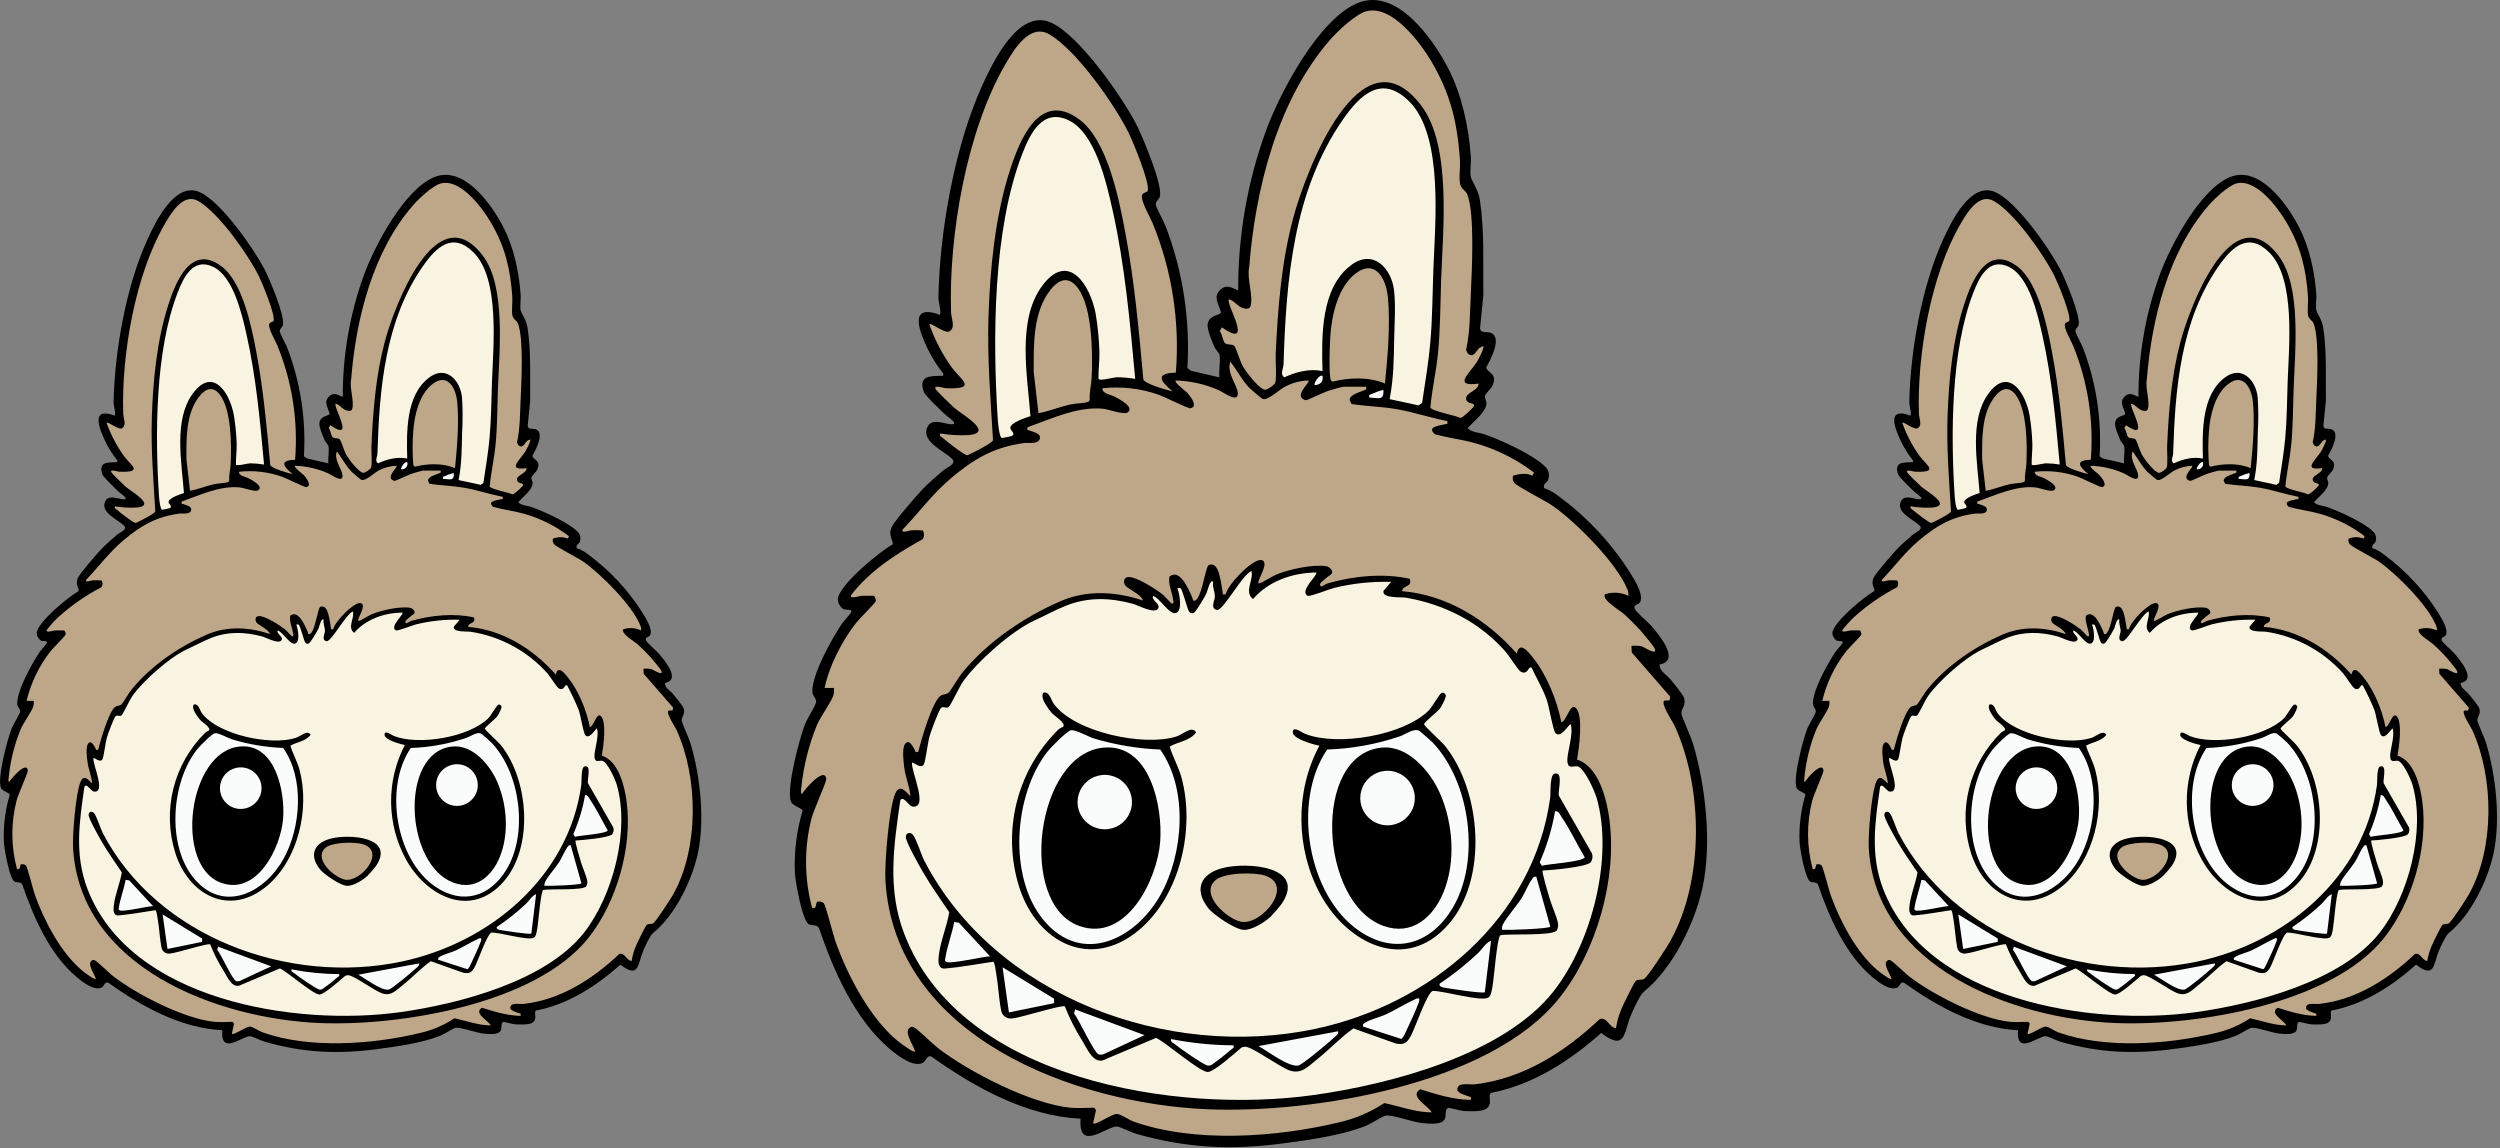
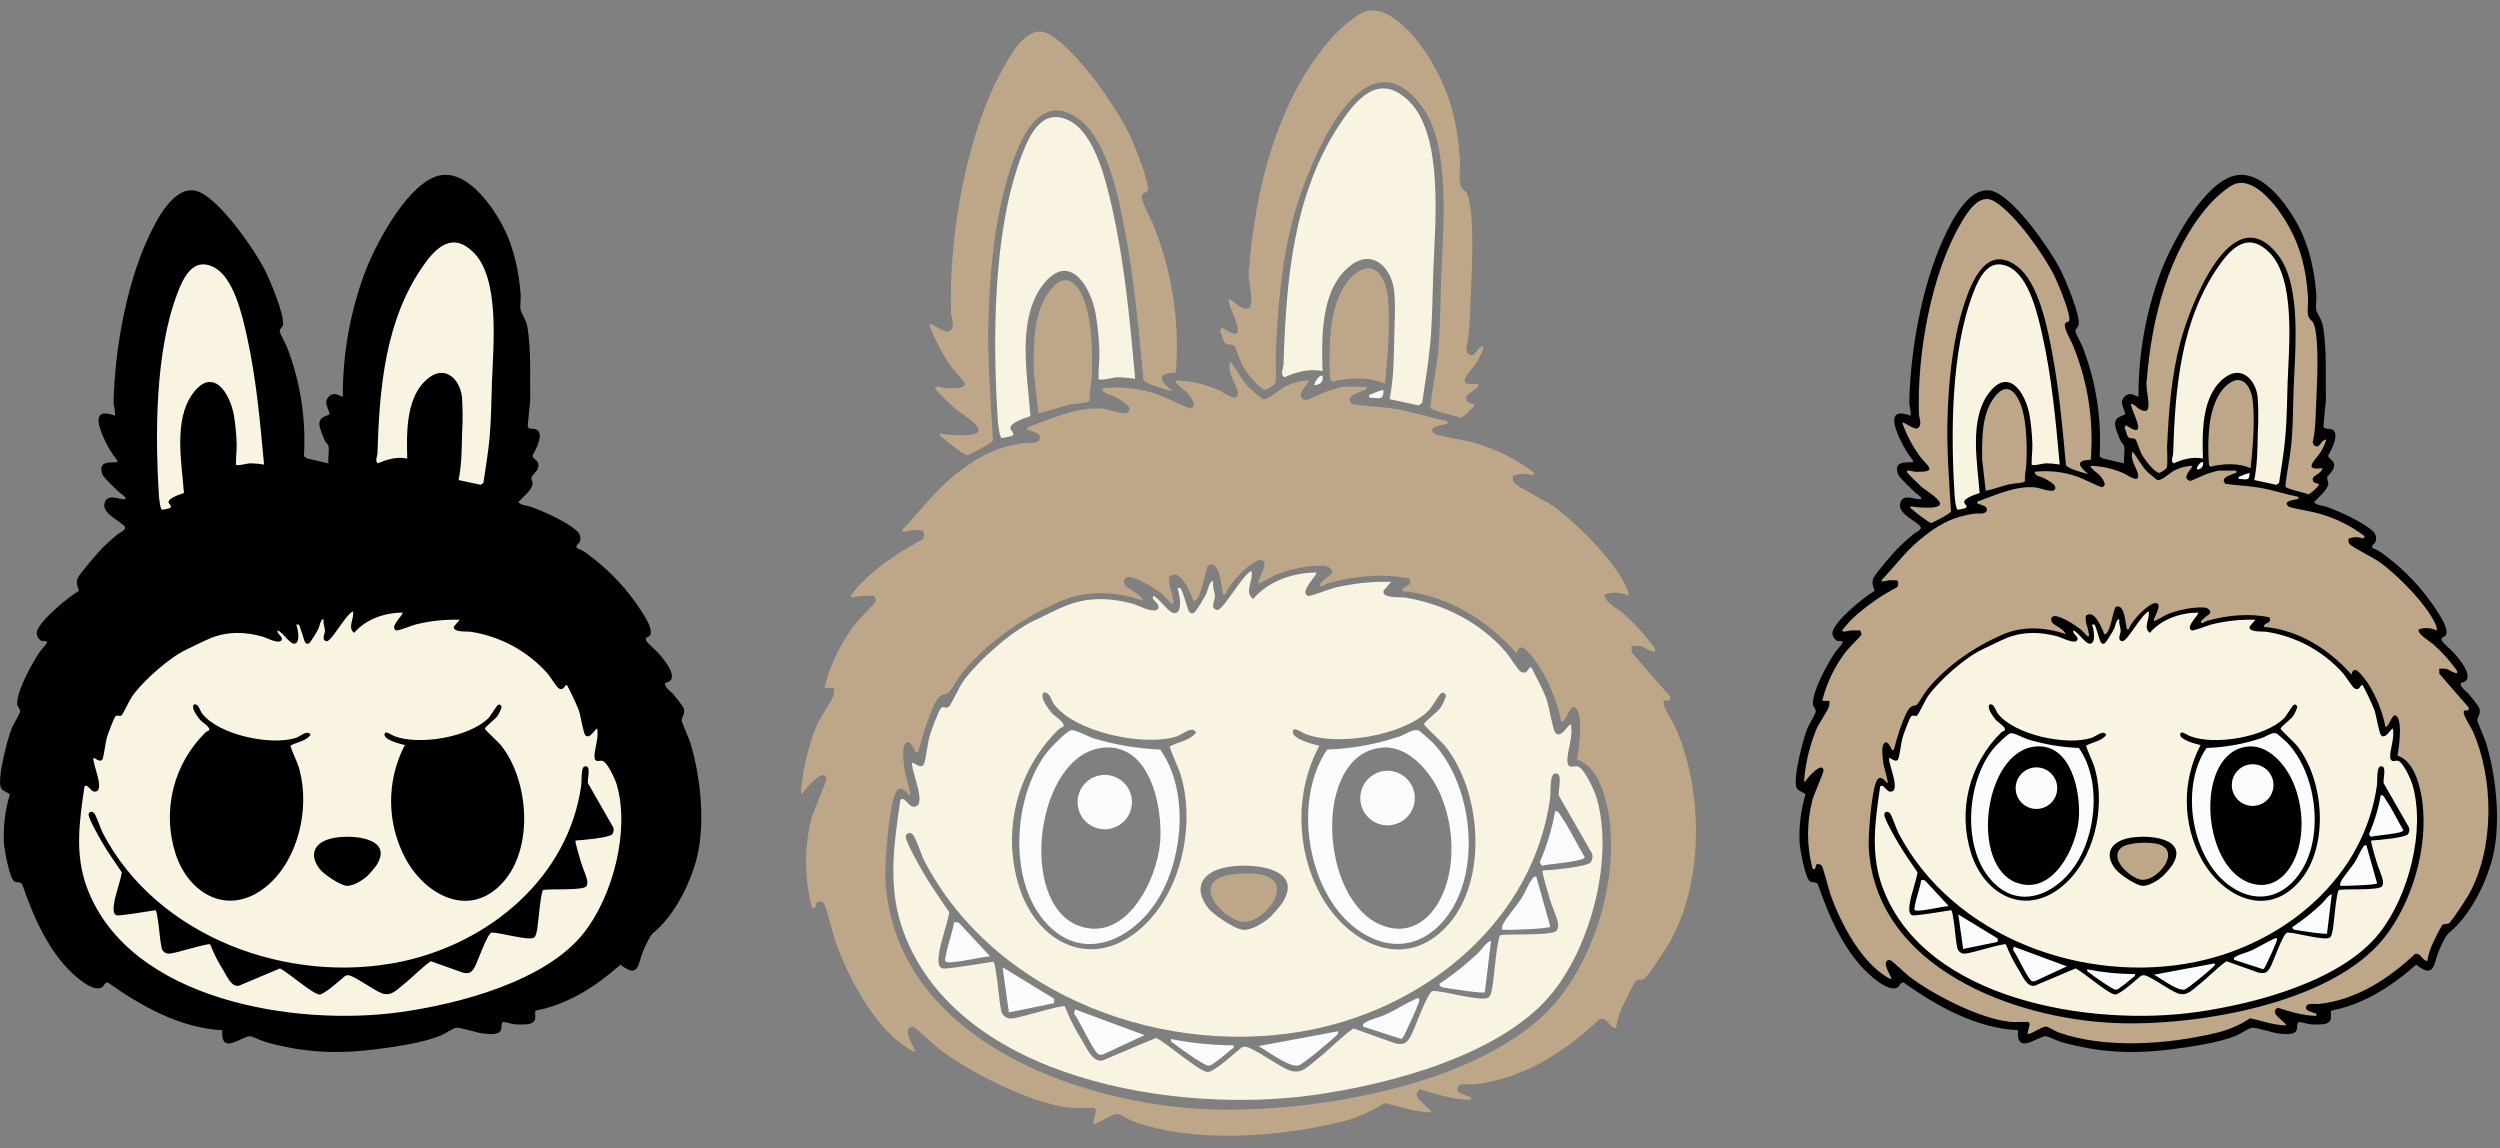
<svg xmlns="http://www.w3.org/2000/svg" width="788" height="362" viewBox="0 0 788 362" fill="none">
  <rect x="0" y="0" width="788" height="362" fill="#808080" stroke="none" />
  <g clip-path="url(#clip0_116_79)">
-     <path d="M384.382 111.798C384.27 111.278 383.145 110.174 382.814 109.429C382.09 107.749 380.389 103.847 380.649 102.181C381.141 99.102 384.607 99.495 384.832 98.481C384.22 95.803 382.224 93.75 384.6 91.367C387.061 88.899 389.816 91.867 390.28 91.388C390.222 74.186 393.216 57.11 399.124 40.954C403.558 28.976 415.734 5.931 427.982 0.933C440.23 -4.065 451.652 12.209 456.461 21.517C460.792 29.911 462.915 39.908 463.604 49.3C463.752 51.29 463.26 53.863 463.59 55.711C463.85 57.194 465.945 59.542 466.479 63.156C467.948 73.068 467.421 83.122 467.541 93.132L466.515 103.445C466.635 105.224 468.701 104.38 469.974 104.928C473.559 106.468 469.791 113.428 468.491 115.747C468.484 117.469 472.027 117.49 470.579 121.266C470.157 122.366 468.252 124.022 468.079 124.697C467.903 125.428 468.501 126.279 468.522 127.073C468.585 129.73 464.283 133.035 462.603 134.933C463.967 136.381 466.174 136.276 467.988 136.916C473.064 138.702 483.208 143.285 486.948 146.983C487.549 147.527 487.966 148.246 488.14 149.039C488.314 149.831 488.236 150.659 487.918 151.405C487.588 152.105 486.238 152.537 486.718 153.851C488.488 154.484 490.135 155.421 491.583 156.621C500.344 163.075 507.83 171.1 513.663 180.287C515.048 182.558 517.923 186.867 517.108 189.454C516.665 190.867 514.708 190.284 515.301 191.922C515.674 192.955 519.554 196.154 520.63 197.422C523.013 200.255 529.762 208.213 523.098 209.465C522.972 211.476 525.291 212.65 526.529 214.147C527.464 215.272 530.629 219.054 530.874 220.147C531.408 222.509 529.89 223.402 529.981 224.92C530.037 225.799 532.981 232.288 533.559 234.172C537.659 247.628 539.619 266.124 536.631 279.812C534.163 291.112 527.131 305.338 518.191 312.537C516.897 313.577 514.704 318.393 514.001 320.151C511.822 325.564 512.363 331.491 504.714 325.585C494.844 334.366 483.16 341.958 469.95 344.475C468.678 345.269 471.082 348.398 467.876 349.783C466.47 350.383 462.997 350.289 461.338 350.177C460.129 350.093 456.986 349.122 456.473 349.221C455.39 349.432 455.873 351.604 455.447 352.609C454.554 354.683 450.575 354.177 448.628 354.036C445.471 353.797 438.94 351.294 436.796 351.636C435.741 351.805 432.156 354.195 430.609 354.828C423.209 357.851 412.246 359.376 404.232 360.428C388.07 362.544 373.939 361.897 358.192 357.398C356.652 356.955 352.992 355.134 352.118 355.078C348.926 354.867 339.773 363.36 340.596 352.617C323.337 351.738 307.287 342.782 293.529 332.996C292.003 332.574 292.018 334.437 290.794 335.035C287.794 336.497 282.871 332.666 280.572 330.735C269.465 321.387 262.782 306.087 258.174 292.62C257.562 291.305 256.023 291.861 255.003 291.369C252.852 290.329 250.703 277.794 250.553 275.169C250.259 268.528 251.08 261.885 252.982 255.515C252.799 254.692 249.959 254.102 249.354 252.752C247.667 249.012 252.047 232.463 253.783 228.168C254.493 226.41 257.003 222.523 257.235 221.307C257.435 220.281 256.082 219.296 256.047 218.094C255.913 212.568 262.1 201.517 265.221 196.807C265.882 195.807 267.991 193.636 268.279 192.976C268.764 191.865 266.679 192.376 265.825 191.992C265.335 191.659 264.924 191.222 264.62 190.713C264.316 190.204 264.127 189.635 264.067 189.046C264.053 184.617 277.347 173.819 281.347 171.59C281.853 170.782 279.681 168.883 281.136 165.99C282.176 163.923 288.968 156.12 290.894 154.102C292.623 152.295 295.133 150.158 297.066 148.471C298.521 147.199 301.776 146.221 299.998 144.527C297.498 142.151 290.789 139.339 292.103 135.156C293.235 131.543 297.123 133.476 299.52 133.701C302.82 134.001 298.634 131.353 298.02 130.762C296.698 129.497 291.52 124.653 291.12 123.401C289.489 118.339 293.138 118.592 296.568 118.452C297.313 118.424 297.398 118.642 297.292 117.721C295.442 115.388 293.842 112.867 292.519 110.199C289.919 104.835 286.009 95.379 296.319 99.267C296.663 97.32 295.75 95.478 295.785 93.615C296.214 72.587 300.932 45.975 309.67 26.787C312.988 19.487 321.038 2.676 331.196 7.087C339.982 10.895 353.496 30.249 357.982 38.839C360.049 42.804 366.608 58.348 365.575 62.017C365.343 62.84 364.19 63.493 364.303 64.517C364.403 65.431 366.827 69.817 367.389 71.252C372.836 85.509 375.18 100.764 374.264 115.999L375.396 116.864L384.373 118.952C384.073 116.864 384.795 113.736 384.373 111.816L384.382 111.798Z" fill="black" />
    <path d="M386.095 108.128C385.441 107.481 385.209 105.218 384.464 104.339L385.132 103.2C395.656 110.427 386.215 95.614 387.346 94.342C389.181 94.764 390.116 96.803 392.134 97.203C392.992 97.372 393.842 97.456 394.166 96.479C395.129 93.526 392.943 87.628 393.744 84.254C395.677 59.487 402.665 31.514 419.334 12.441C421.647 9.798 427.313 4.462 430.617 3.562C438.709 1.362 447.644 13.404 451.201 19.408C457.141 29.44 459.363 38.656 460.171 50.284C460.34 52.684 459.756 55.845 460.248 58.073C460.585 59.584 462.034 60.091 462.484 61.251C464.895 67.451 463.932 85.505 463.595 92.612C463.307 98.545 463.412 104.423 462.105 110.293L462.583 111.34C464.376 113.112 465.261 110.658 466.211 109.74C466.615 109.46 467.058 109.239 467.526 109.086C467.983 109.62 465.926 113.41 465.466 114.155C463.533 117.304 457.578 122.106 466.049 120.897C466.149 122.872 462.555 123.688 462.168 125.171C462.089 125.422 462.085 125.689 462.155 125.942C462.225 126.196 462.366 126.423 462.562 126.598C463.202 127.315 465.03 127.055 464.573 128.025C464.292 128.625 461.03 131.681 460.373 131.744C458.798 130.944 451.227 129.586 450.847 128.454C451.36 122.717 452.703 117.037 453.258 111.308C454.003 103.631 453.975 95.877 454.242 88.186C454.776 72.825 457.616 46.04 448.048 33.372C428.842 7.951 411.448 54.385 407.639 68.642C403.85 82.836 402.767 97.219 402.092 111.793C402.001 113.793 402.514 119.625 401.853 120.893C401.031 121.766 400.018 122.437 398.893 122.854C396.932 122.854 392.629 117.04 391.666 115.325C390.879 113.919 389.599 109.574 389.072 109.061C388.264 108.267 386.893 108.906 386.084 108.112L386.095 108.128ZM391.143 290.518C397.456 291.833 408.233 279.171 398.771 275.987C395.411 274.855 385.758 275.01 383.059 277.487C378.095 282.026 386.703 289.594 391.143 290.518ZM437.457 93.653C436.923 87.832 433.464 81.442 427.228 86.253C421.78 90.453 419.728 99.322 419.319 105.888C419.119 109.115 418.855 116.215 419.319 119.175C419.396 119.681 419.502 120.103 420.043 120.293C425.266 118.971 431.502 118.739 436.543 120.893C437.401 112.26 438.272 102.312 437.471 93.651L437.457 93.653ZM339.837 90.918C336.937 86.883 333.812 87.902 331.056 91.424C325.544 98.461 325.812 108.724 325.826 117.232L327.326 130.245C330.626 129.633 333.808 128.312 337.154 127.531C338.841 127.137 341.527 127.116 342.754 126.731C342.934 126.693 343.099 126.604 343.23 126.474C343.361 126.344 343.452 126.18 343.492 126C343.302 123.68 343.963 121.466 344.076 119.2C344.449 111.566 344.364 97.224 339.837 90.918ZM298.057 122.371C297.557 122.35 294.257 121.155 294.865 122.61C295.041 123.025 299.965 127.826 300.756 128.529C303.056 130.561 313.481 136.311 305.438 137.129C302.396 137.303 299.343 137.138 296.338 136.637C296.106 137.586 296.682 137.586 297.161 138.022C298.279 139.041 303.868 143.477 304.936 143.506C306.377 142.873 312.704 139.731 312.993 138.754C312.241 125.84 311.151 112.954 311.566 99.969C312.058 84.693 313.64 68.228 318.343 53.619C321.383 44.182 327.603 28.449 340.083 37.56C349.138 44.175 352.744 62.939 354.741 73.568C357.588 88.725 358.98 104.226 360.379 119.58C360.794 121.014 367.859 122.961 369.638 123.355C365.838 120.297 363.894 117.618 370.622 117.455C371.922 101.411 369.424 85.287 363.332 70.388C362.573 68.525 359.219 62.845 360.032 61.361C360.412 60.672 361.543 60.538 361.684 60.299C362.844 58.366 356.984 44.327 355.652 41.669C351.174 32.727 339.363 15.946 330.852 10.877C324.596 7.154 319.618 15.594 316.926 20.209C304.651 41.265 298.978 74.348 299.772 98.532C299.828 100.247 301.136 102.919 299.582 104.212C298.324 105.794 293.606 101.569 292.903 102.201C294.637 107.093 297.053 111.715 300.081 115.931C303.076 119.896 308.25 122.743 298.07 122.364L298.057 122.371ZM526.649 296.36C525.63 298.209 519.401 307.875 518.199 308.571C517.384 309.042 516.199 308.515 515.492 309.309C514.972 309.909 512.3 315.299 511.792 316.431C510.603 318.841 509.776 321.414 509.339 324.066C507.272 323.954 506.569 320.502 504.277 321.184C493.303 331.518 480.114 340.046 464.817 341.775C462.968 341.986 459.045 340.875 459.376 343.75C460.176 344.826 461.471 344.994 462.603 345.486C463.369 345.816 463.812 345.416 463.587 346.686C458.11 346.616 452.824 344.957 447.664 343.34C444.022 345.562 450.096 348.451 451.284 350.623C446.124 350.595 441.284 348.739 436.324 347.677C432.013 350.539 427.218 352.592 422.172 353.737C402.495 358.482 376.472 360.38 357.192 353.47C355.758 352.957 353.339 351.199 352.123 351.122C350.443 351.017 345.311 354.822 344.537 354.068L345.458 349.962C345.374 349.702 344.938 349.154 344.776 349.154C342.442 349.154 339.644 349.379 337.394 349.154C325.014 347.924 305.548 337.976 295.67 330.369C294.046 329.118 288.977 324.091 287.97 323.761C287.816 323.679 287.644 323.639 287.471 323.644C287.297 323.648 287.127 323.699 286.979 323.789C284.504 325.04 288.079 329.575 288.448 331.445C287.935 331.951 283.492 328.563 282.803 327.993C274.114 320.738 267.098 307.367 263.351 296.779C262.62 294.705 260.314 285.467 259.681 284.708C259.392 284.444 259.036 284.264 258.652 284.188C258.268 284.111 257.871 284.141 257.503 284.275C257.067 285.133 257.398 286.546 255.984 286.194C253.477 276.889 253.428 267.093 255.843 257.764C256.427 255.535 260.504 246.417 260.443 245.609C260.099 241.278 253.399 249.009 252.787 250.277C252.316 250.108 252.499 249.019 252.548 248.562C253.215 241.652 254.894 234.877 257.532 228.456C258.664 225.856 262.277 220.878 262.769 218.937C262.895 218.241 262.93 217.533 262.874 216.828H259.925C261.401 209.742 265.373 202.142 269.767 196.42C270.646 195.274 275.961 190.009 276.067 189.453C276.137 189.073 275.767 187.885 275.343 187.78C274.064 187.822 272.77 187.745 271.483 187.801C271.033 187.822 267.567 188.989 268.291 187.562C269.705 185.717 271.261 183.985 272.945 182.381C278.098 177.425 284.566 173.432 290.787 169.973C291.076 169.572 291.237 169.092 291.249 168.598C291.26 168.103 291.121 167.617 290.85 167.203C289.644 167.094 288.431 167.073 287.222 167.14C286.737 167.161 283.833 168.272 284.522 166.901C289.605 161.621 293.928 155.674 299.531 150.922C306.831 144.735 313.064 141.01 322.695 139.653C324.185 139.442 327.272 140.166 327.75 138.289C328.193 136.574 325.75 136.215 324.565 135.702C323.965 135.442 323.672 135.948 323.865 134.683C331.282 132.04 339.565 128.068 347.665 128.834C349.458 129.003 354.175 130.816 355.37 130.034C357.87 128.389 352.649 125.734 351.433 125.064C350.069 124.312 347.51 124.234 347.475 122.386C353.502 121.72 359.603 122.429 365.317 124.46C366.878 125.001 374.562 128.826 375.194 128.706C377.809 128.206 375.208 124.896 374.287 123.855C373.696 123.18 369.928 120.537 370.596 119.925C375.233 120.058 379.801 121.082 384.052 122.941C385.662 123.616 390.552 127.405 390.14 123.693C389.859 121.134 386.555 117.499 387.813 114.02C389.957 116.691 391.497 119.946 393.936 122.407C394.365 122.836 397.746 125.69 397.999 125.76C399.778 126.28 403.222 122.751 405.184 121.802C407.42 120.644 409.887 120.002 412.404 119.925C413.037 120.501 408.671 123.862 410.436 125.591C410.789 125.887 411.217 126.079 411.673 126.146C412.144 126.146 417.445 123.552 418.823 123.146C419.674 122.893 422.964 121.902 423.477 121.902H430.613C430.782 122.992 430.62 122.689 429.987 123.002C428.687 123.635 425.417 124.31 425.403 126.081L426.015 127.353C430.676 128.063 435.393 128.147 440.054 128.935C445.509 129.856 450.768 131.684 456.195 132.724C456.336 134.003 456.195 133.504 455.478 133.715C453.833 134.193 449.478 134.432 452.293 136.864C456.532 138.064 460.912 138.516 465.158 139.739C471.791 141.647 478.013 144.769 483.507 148.948L483.015 149.918C481.152 148.997 478.79 149.334 476.899 149.974C476.79 150.349 476.771 150.744 476.843 151.127C476.915 151.51 477.076 151.871 477.314 152.181C478.137 153.32 487.1 157.833 489.307 159.366C496.689 164.491 509.723 177.566 512.985 185.866C513.244 186.478 513.336 187.147 513.252 187.806C510.951 186.688 508.304 186.514 505.877 187.321C504.752 189.008 510.756 192.521 511.782 193.458C513.679 195.167 515.488 196.972 517.202 198.864C517.902 199.651 521.322 203.806 521.547 204.355C522.637 206.984 518.025 203.807 517.329 203.655C516.304 203.511 515.268 203.476 514.236 203.55L514.336 205.666L526.47 219.607L526.231 220.774L524.614 220.809C523.278 221.716 527.271 227.481 527.939 228.957C536.839 248.599 537.113 277.357 526.617 296.369L526.649 296.36ZM507.323 258.453C506.472 252.034 503.963 241.553 497.073 239.422C497.699 236.012 499.119 225.784 496.792 223.232C494.95 221.207 493.804 227.408 492.131 227.654C490.816 220.807 487.442 212.476 482.985 207.035C481.53 205.263 478.95 202.001 478.106 206.009C468.798 195.492 456.256 187.541 441.95 186.332C442.105 184.237 445.261 185.285 444.361 182.444C436.122 180.581 426.638 181.551 418.561 183.857C417.921 184.04 416.719 184.857 416.607 184.848C416.199 184.848 415.791 184.342 416.361 183.632C417.419 182.63 418.549 181.707 419.742 180.869C420.354 179.969 419.13 178.662 418.069 178.479C413.858 177.769 406.076 179.491 402.104 181.179C401.253 181.545 396.986 184.179 396.684 183.872C396.002 183.172 400.628 176.863 397.443 176.49C394.476 176.462 387.017 184.167 386.343 187.316C385.028 187.443 385.549 187.33 385.373 186.578C384.902 184.539 384.522 177.671 381.673 177.931C381.005 177.931 380.78 178.231 380.541 178.803C379.733 180.75 378.594 188.378 376.741 189.278C375.904 189.686 375.968 188.695 375.785 188.294C374.66 185.77 371.925 179.07 368.607 181.735C368.15 184.259 369.458 186.565 369.753 188.906C369.795 189.258 370.196 190.306 369.359 190.256C369.148 190.242 366.997 187.788 366.399 187.324C364.255 185.644 358.174 181.7 355.58 181.89C354.23 181.99 354.04 183.338 354.589 184.372C355.215 185.56 359.672 187.24 360.255 189.279C351.706 186.432 342.595 185.862 334.18 189.532C322.622 194.573 311.241 202.32 303.198 212.169C302.017 213.617 299.798 217.54 299.015 218.313C298.415 218.904 297.328 218.756 296.526 219.262C293.848 220.956 290.29 233.554 289.412 236.999C288.238 237.266 288.625 236.799 288.322 236.359C287.844 235.649 286.628 232.633 285.243 234.545C284.259 235.895 284.8 240.352 285.043 242.109C285.451 245.055 286.681 247.817 286.955 250.77C286.589 251.22 283.897 246.151 282.167 250.158C280.185 254.758 278.767 272.268 279.088 277.576C282.041 326.745 338.488 347.876 380.673 349.642C413.665 351.027 469.906 341.86 491.594 314.456C503.187 299.805 509.76 277.049 507.294 258.44L507.323 258.453Z" fill="#BEA789" />
    <path d="M346.248 119.447C346.171 116.547 346.621 113.732 346.536 110.793C346.405 106.887 346.025 102.994 345.397 99.137C343.759 89.899 336.715 78.82 328.391 90.237C320.468 101.113 323.878 118.674 324.799 131.166C323.337 131.651 318.409 133.205 318.451 134.913C318.472 135.75 320.223 136.628 318.971 137.388C317.93 137.683 316.871 137.909 315.8 138.063C315.013 137.915 314.584 133.599 314.513 132.481C312.854 106.997 312.924 72.581 322.176 48.605C324.651 42.205 328.559 34.005 336.785 37.891C345.292 41.914 348.806 57.814 350.698 66.285C354.586 83.734 356.181 101.632 357.82 119.419C355.941 119.109 354.043 118.938 352.14 118.906C350.818 118.955 346.699 120.164 346.24 119.44L346.248 119.447ZM438.019 125.809L447.144 127.784L448.255 126.961C449.169 120.782 450.23 114.581 450.8 108.352C451.5 100.652 451.51 92.942 451.784 85.23C452.297 70.804 455.137 42.93 444.234 32.019C435.573 23.351 428.803 29.748 423.34 37.601C407.64 60.154 405.378 88.201 404.577 114.771C404.528 116.311 403.354 117.885 404.809 118.933C408.577 117.218 412.739 116.093 416.852 116.965C416.564 106.146 416.191 90.757 425.952 83.509C432.863 78.377 438.684 84.627 439.422 91.685C439.935 96.613 439.556 101.513 439.457 106.364C439.323 113.036 439.316 119.194 438.009 125.809H438.019ZM503.196 251.262C508.736 270.162 501.677 297.225 489.656 312.502C473.965 332.439 438.245 341.761 414.082 345.15C371.044 351.182 302.69 340.55 285.009 294.322C279.638 280.276 281.677 266.708 283.779 252.247C284.756 250.588 286.366 254.11 287.744 254.247C292.785 254.739 287.083 242.964 287.477 240.447C287.877 240.025 290.205 242.577 291.177 240.953C291.739 240.018 292.442 233.937 293.019 231.976C293.434 230.556 295.852 223.969 296.576 223.209C297.349 222.393 298.207 223.532 299.058 222.801C299.726 222.232 302.439 216.375 303.487 214.901C308.036 208.49 318.887 198.858 325.997 195.601C329.154 194.153 333.013 192.086 336.043 190.891C342.961 188.149 349.963 188.381 357.049 190.308C358.722 190.765 364.585 193.985 365.162 191.461C365.45 190.182 362.835 189.092 363.468 187.826C365.556 188.536 368.396 193.443 370.351 193.274C372.938 193.049 371.799 186.968 371.096 185.374H372.073C372.783 185.894 374.224 192.039 374.794 192.742C374.929 192.986 375.151 193.169 375.416 193.255C375.681 193.341 375.968 193.324 376.221 193.206C376.945 192.981 379.806 188.006 380.313 186.963C380.489 186.604 381.424 182.302 382.408 183.406C382.078 185.006 382.97 186.577 382.928 188.06C382.886 189.417 381.328 191.8 383.645 192.285C385.754 192.222 391.545 181.142 394.471 179.968C395.188 182.85 392.025 186.568 394.963 188.812C399.821 183.139 407.54 180.502 414.886 180.46C415.61 181.1 409.269 186.45 412.25 187.799C413.101 188.073 418.865 185.725 420.482 185.317C426.374 183.873 432.435 183.232 438.5 183.412L436.1 186.196C435.411 188.713 441.647 188.129 443.116 188.382C455.363 190.491 466.47 196.157 474.66 205.536C475.672 206.696 478.534 211.28 479.321 211.701C481.746 213.001 481.655 209.683 482.766 210.471C484.341 213.881 486.337 217.1 487.566 220.679C488.304 222.823 489.485 230.179 490.259 231.02C491.89 232.785 493.999 228.981 495.059 228.18C496.135 231.58 493.716 237.474 494.059 240.202C494.347 242.445 495.908 241.369 497.159 241.552C499.303 241.861 502.559 249.173 503.177 251.296L503.196 251.262ZM407.496 230.854C407.531 232.9 414.096 234.728 415.876 235.037C408.087 249.463 408.403 267.737 416.284 282.097C424.615 297.289 442.942 306.829 456.517 291.419C469.101 277.141 466.971 249.435 455.441 235.073C454.45 233.843 449.001 228.915 448.868 228.331C448.72 227.677 453.1 224.422 453.968 223.199C454.481 222.475 455.908 219.825 455.718 219.065C455.198 218.465 455.085 218.088 454.235 218.538C453.644 218.847 451.325 222.953 450.312 223.965C442.382 231.832 421.629 235.326 411.456 231.34C410.212 230.855 407.456 228.612 407.491 230.862L407.496 230.854ZM380.746 286.146C382.454 288.353 389.346 293.007 392.036 293.099C394.672 293.183 398.56 290.73 400.465 288.972C401.725 287.679 402.903 286.31 403.994 284.872C411.98 272.935 392.964 271.648 385.357 273.61C378.51 275.375 376.225 280.289 380.757 286.138L380.746 286.146ZM321.285 279.692C326.839 297 343.732 305.999 359.072 293.092C371.986 282.223 376.725 261.224 372.45 245.259C371.522 241.793 369.729 238.728 368.675 235.325C371.269 233.785 374.975 233.589 377.013 230.847C375.691 228.618 373.034 231.402 370.897 232.105C360.76 235.423 338.959 230.889 332.252 221.996C331.38 220.843 330.944 218.523 329.552 218.296C328.744 218.162 328.652 218.57 328.575 219.259C328.427 220.672 330.522 223.611 331.5 224.714C332.442 225.769 335.985 227.807 335.135 229.073C334.636 229.278 334.16 229.534 333.715 229.839C327.23 236.184 322.635 244.205 320.441 253.008C318.246 261.811 318.539 271.05 321.286 279.697L321.285 279.692ZM501.763 268.957L491.351 250.777C490.964 249.329 492.975 242.977 489.917 243.887C488.441 244.323 488.806 250.13 488.623 251.451C483.372 289.632 450.738 316.684 414.423 324.332C368.094 334.09 313.716 314.342 291.323 271.276C290.402 269.511 288.729 264.112 287.723 263.076C286.802 262.127 285.551 262.556 285.516 263.776C285.474 265.376 289.748 272.824 290.831 274.722C293.383 279.165 296.357 283.285 299.204 287.531C298.466 291.946 296.378 296.86 295.893 301.247C295.703 302.955 295.556 305.486 297.911 305.282C303.001 304.839 308.041 303.855 313.082 303.131C313.595 303.525 313.82 305.838 313.975 306.681C314.657 310.414 314.819 314.787 315.55 318.386C315.599 318.794 315.732 319.187 315.938 319.542C316.145 319.897 316.422 320.206 316.753 320.45C317.083 320.694 317.46 320.868 317.86 320.962C318.26 321.055 318.674 321.066 319.079 320.994C321.589 320.853 334.89 316.558 335.649 317.226C337.143 321.039 339.001 324.7 341.196 328.158C342.813 330.829 344.896 335.997 348.613 333.796L364.389 327.138C367.546 328.586 378.105 337.894 380.699 337.894C382.653 337.894 389.43 331.771 391.279 330.224C391.649 330.016 392.07 329.916 392.495 329.936C394.759 329.908 403.364 336.418 406.661 337.465C410.338 338.632 412.447 336.024 415.125 333.908C419.055 330.808 422.471 327.061 426.57 324.157L439.843 328.881C442.529 329.436 443.428 328.79 444.68 326.561C445.967 324.269 449.833 312.768 451.633 312.339C455.057 312.29 466.565 315.727 469.019 314.49C469.94 314.026 470.144 312.374 470.355 311.397C470.889 308.887 471.831 295.509 472.928 294.785C475.614 294.223 489.435 295.101 490.7 293.266C491.081 292.574 491.213 291.772 491.073 290.995C490.721 288.963 489.112 285.495 488.451 283.248C488.092 282.039 485.885 274.72 486.237 274.397C488.852 274.27 499.861 273.328 501.373 271.824C501.668 271.417 501.859 270.945 501.93 270.447C502.001 269.95 501.95 269.443 501.781 268.97L501.763 268.957Z" fill="#F8F4E1" />
    <path d="M428.508 293.478C439.855 301.169 451.187 297.429 457.894 286.153C466.752 271.253 463.476 246.51 451.56 234.025C451.16 233.603 447.602 230.461 447.349 230.348C446.857 230.11 446.296 230.055 445.767 230.193C444.382 230.369 442.653 231.613 441.219 232.093C433.833 234.597 426.118 235.998 418.324 236.253C407.174 252.479 412.102 282.364 428.504 293.478H428.508ZM435.447 235.655C443.883 234.797 450.963 243.297 453.985 250.292C458.041 259.67 458.899 271.713 454.976 281.267C451.721 289.19 445.014 295.06 436.051 291.84C415.797 284.569 413.477 237.891 435.447 235.656V235.655ZM339.647 252.816C339.647 251.12 340.15 249.462 341.092 248.051C342.035 246.641 343.374 245.541 344.941 244.892C346.509 244.243 348.233 244.073 349.897 244.404C351.561 244.735 353.089 245.552 354.289 246.751C355.488 247.951 356.305 249.479 356.636 251.143C356.967 252.807 356.797 254.531 356.148 256.098C355.499 257.666 354.399 259.005 352.989 259.948C351.578 260.89 349.92 261.393 348.224 261.393C347.097 261.393 345.982 261.172 344.941 260.741C343.9 260.31 342.955 259.678 342.158 258.882C341.362 258.085 340.73 257.139 340.299 256.099C339.868 255.058 339.646 253.943 339.647 252.816ZM428.754 251.544C428.754 249.843 429.258 248.181 430.203 246.766C431.148 245.352 432.491 244.25 434.063 243.599C435.634 242.948 437.363 242.778 439.031 243.109C440.7 243.441 442.232 244.26 443.435 245.463C444.638 246.666 445.457 248.198 445.788 249.866C446.12 251.535 445.95 253.264 445.299 254.835C444.648 256.407 443.546 257.75 442.132 258.695C440.717 259.64 439.055 260.144 437.354 260.144C435.073 260.144 432.885 259.238 431.273 257.625C429.66 256.013 428.754 253.825 428.754 251.544ZM436.044 122.869C436.283 126.546 434.237 125.344 431.622 125.323C431.446 124.24 431.622 124.536 432.248 124.223C433.472 123.658 434.744 123.202 436.048 122.859L436.044 122.869ZM365.778 282.097C373.078 269.084 374.573 248.774 365.701 236.254C358.561 235.968 351.486 234.778 344.646 232.711C342.811 232.127 339.001 229.899 337.524 230.187C336.308 230.419 331.281 235.509 330.283 236.767C319.499 250.3 317.608 276.567 329.039 290.14C341.152 304.524 358.024 295.926 365.778 282.097ZM347.886 235.649C362.509 234.355 366.523 254.279 365.693 265.281C364.786 277.274 355.014 297.191 340.124 291.841C320.595 284.824 326.459 237.54 347.886 235.649ZM416.852 118.443C417.204 120.271 416.163 121.304 414.398 121.389C413.991 120.98 415.699 118.028 416.852 118.443ZM492.324 257.702C495.017 261.639 497.048 266.102 499.502 270.195C499.186 271.643 487.86 272.295 486.002 272.888L485.32 271.788C487.575 266.641 489.199 261.24 490.157 255.703C491.338 255.534 491.774 256.903 492.322 257.714L492.324 257.702ZM447.352 314.723C447.414 315.358 447.279 315.996 446.965 316.551C446.165 318.744 444.54 322.196 443.499 324.404C443.169 325.114 442.276 327.322 441.643 327.462L429.643 323.574C429.467 322.688 429.861 322.59 430.494 322.217C432.125 321.247 434.986 320.593 436.863 319.728C439.83 318.364 442.656 316.508 445.608 315.187C446.191 314.927 446.578 314.526 447.351 314.723H447.352ZM469.982 296.523L468.014 312.756C467.599 313.262 456.534 311.575 454.994 311.273C454.354 311.146 453.567 310.837 453.75 310.064C458.038 307.218 462.074 304.01 465.814 300.475C467.283 299.097 468.148 297.248 469.976 296.531L469.982 296.523ZM484.246 276.354L488.661 292.073C488.161 292.79 475.283 293.198 473.427 293.078C473.35 292.442 473.481 291.799 473.8 291.243C474.721 289.338 478.1 285.457 479.537 283.208C480.655 281.458 481.78 278.589 482.855 277.176C483.277 276.621 483.375 276.171 484.255 276.36L484.246 276.354ZM421.769 325.054C421.945 325.912 421.326 326.27 420.799 326.783C419.33 328.196 410.451 335.669 409.199 335.873C406.113 336.373 399.533 331.282 396.692 329.729L421.768 325.061L421.769 325.054ZM332.24 316.196L318.011 319.113L316.011 304.884L332.201 314.768C332.377 315.042 332.18 315.759 332.25 316.195L332.24 316.196ZM302.24 290.845L312.061 301.432C309.783 301.495 299.526 303.977 298.268 303.175C297.642 302.781 297.916 302.43 297.994 301.917C298.514 298.339 300.124 294.247 300.757 290.617L302.24 290.845ZM338.874 318.171L360.759 326.277L347.985 332.21C347.478 332.457 346.898 332.512 346.354 332.365C344.843 331.929 340.09 321.286 338.544 319.472L338.874 318.178V318.171ZM388.809 329.482C389.041 330.431 388.465 330.431 387.986 330.867C386.046 332.562 384.016 334.15 381.905 335.626C381.55 335.826 381.144 335.916 380.738 335.886C379.599 335.809 371.55 330.206 370.263 329.086C369.715 328.608 368.892 328.559 369.138 327.511C375.62 328.792 382.209 329.454 388.816 329.487L388.809 329.482Z" fill="#FAFCFC" />
    <path d="M669.538 140.599C669.452 140.199 668.592 139.357 668.338 138.788C667.784 137.503 666.484 134.52 666.682 133.246C667.058 130.892 669.708 131.193 669.882 130.413C669.414 128.365 667.888 126.795 669.705 124.973C671.586 123.086 673.693 125.355 674.048 124.989C674.004 111.836 676.294 98.78 680.811 86.428C684.197 77.274 693.511 59.654 702.871 55.828C712.231 52.002 720.971 64.45 724.646 71.567C727.957 77.985 729.58 85.629 730.107 92.81C730.22 94.331 729.844 96.299 730.096 97.71C730.296 98.844 731.896 100.639 732.305 103.402C733.428 110.981 733.025 118.668 733.117 126.322L732.332 134.207C732.423 135.567 734.004 134.922 734.977 135.341C737.718 136.518 734.837 141.841 733.843 143.613C733.838 144.93 736.543 144.946 735.443 147.833C735.12 148.677 733.664 149.94 733.535 150.456C733.401 151.015 733.858 151.665 733.874 152.273C733.922 154.305 730.633 156.831 729.348 158.282C730.391 159.389 732.079 159.309 733.465 159.798C737.346 161.163 745.102 164.668 747.965 167.498C748.425 167.914 748.743 168.464 748.876 169.07C749.009 169.676 748.95 170.308 748.707 170.879C748.454 171.411 747.422 171.744 747.788 172.75C749.142 173.234 750.401 173.951 751.508 174.868C758.207 179.802 763.932 185.937 768.392 192.961C769.451 194.697 771.649 197.992 771.026 199.97C770.687 201.05 769.188 200.604 769.645 201.857C769.93 202.647 772.897 205.093 773.719 206.066C775.541 208.232 780.701 214.317 775.606 215.274C775.506 216.811 777.283 217.709 778.229 218.854C778.944 219.714 781.363 222.606 781.551 223.439C781.96 225.245 780.798 225.928 780.868 227.089C780.911 227.761 783.168 232.722 783.604 234.163C786.738 244.451 788.237 258.593 785.953 269.063C784.066 277.701 778.691 288.58 771.853 294.085C770.864 294.885 769.187 298.563 768.653 299.906C766.987 304.045 767.401 308.576 761.553 304.061C754.006 310.775 745.073 316.58 734.973 318.504C734 319.111 735.838 321.504 733.387 322.562C732.312 323.024 729.657 322.949 728.387 322.862C727.462 322.797 725.06 322.056 724.667 322.131C723.839 322.292 724.21 323.953 723.882 324.722C723.199 326.308 720.157 325.922 718.668 325.813C716.255 325.63 711.261 323.713 709.622 323.975C708.816 324.104 706.074 325.932 704.892 326.415C699.237 328.726 690.852 329.893 684.724 330.699C672.366 332.317 661.562 331.822 649.524 328.382C648.347 328.043 645.552 326.651 644.88 326.608C642.44 326.447 635.441 332.94 636.07 324.727C622.87 324.055 610.602 317.207 600.083 309.727C598.917 309.405 598.927 310.827 597.992 311.286C595.692 312.404 591.934 309.475 590.176 307.996C581.683 300.852 576.576 289.156 573.051 278.857C572.583 277.852 571.406 278.276 570.627 277.9C568.982 277.1 567.343 267.52 567.227 265.51C567.002 260.434 567.629 255.355 569.081 250.486C568.941 249.857 566.77 249.406 566.307 248.374C565.017 245.514 568.366 232.861 569.693 229.574C570.236 228.23 572.155 225.258 572.332 224.328C572.483 223.543 571.45 222.791 571.424 221.872C571.324 217.647 576.052 209.197 578.439 205.596C578.944 204.833 580.557 203.172 580.777 202.666C581.148 201.817 579.551 202.209 578.901 201.913C578.526 201.658 578.212 201.324 577.98 200.935C577.748 200.546 577.603 200.111 577.557 199.661C577.546 196.275 587.711 188.018 590.769 186.314C591.156 185.696 589.495 184.245 590.608 182.035C591.408 180.455 596.596 174.488 598.069 172.946C599.391 171.565 601.31 169.931 602.788 168.64C603.901 167.667 606.388 166.92 605.029 165.625C603.121 163.808 597.987 161.658 598.993 158.46C599.858 155.697 602.831 157.175 604.664 157.347C607.19 157.578 603.987 155.547 603.519 155.1C602.508 154.132 598.552 150.429 598.246 149.472C596.999 145.602 599.789 145.795 602.412 145.688C602.982 145.667 603.046 145.833 602.966 145.129C601.551 143.345 600.328 141.417 599.316 139.378C597.327 135.278 594.339 128.047 602.216 131.02C602.479 129.531 601.781 128.12 601.807 126.698C602.135 110.621 605.742 90.27 612.423 75.598C614.948 70.017 621.102 57.165 628.869 60.536C635.588 63.449 645.919 78.247 649.348 84.816C650.928 87.848 655.948 99.732 655.153 102.538C654.976 103.167 654.094 103.667 654.18 104.446C654.255 105.146 656.11 108.499 656.54 109.595C660.705 120.495 662.498 132.158 661.798 143.806L662.663 144.467L669.527 146.067C669.296 144.467 669.85 142.079 669.527 140.611L669.538 140.599Z" fill="black" />
    <path d="M670.844 137.793C670.344 137.299 670.167 135.568 669.597 134.893L670.108 134.022C678.155 139.548 670.936 128.222 671.801 127.249C673.201 127.572 673.919 129.13 675.462 129.437C676.118 129.566 676.768 129.631 677.015 128.883C677.751 126.625 676.08 122.116 676.692 119.536C678.17 100.599 683.513 79.211 696.258 64.628C698.026 62.607 702.358 58.528 704.885 57.839C711.072 56.157 717.904 65.364 720.624 69.955C725.166 77.625 726.865 84.672 727.483 93.563C727.612 95.396 727.166 97.815 727.542 99.519C727.8 100.675 728.907 101.062 729.251 101.949C731.095 106.69 730.358 120.493 730.1 125.928C729.88 130.465 729.96 134.958 728.96 139.447L729.326 140.247C730.697 141.602 731.374 139.726 732.1 139.021C732.409 138.807 732.747 138.639 733.105 138.521C733.454 138.93 731.879 141.827 731.53 142.397C730.052 144.805 725.499 148.476 731.976 147.552C732.051 149.062 729.305 149.686 729.009 150.82C728.949 151.012 728.945 151.217 728.998 151.41C729.051 151.604 729.159 151.778 729.309 151.911C729.798 152.459 731.196 152.26 730.846 153.002C729.948 154.128 728.862 155.09 727.637 155.845C726.437 155.232 720.644 154.195 720.354 153.329C720.746 148.943 721.773 144.6 722.198 140.219C722.768 134.349 722.746 128.419 722.951 122.54C723.36 110.795 725.531 90.316 718.215 80.63C703.53 61.193 690.232 96.696 687.315 107.597C684.415 118.45 683.59 129.447 683.074 140.59C683.004 142.117 683.397 146.578 682.891 147.551C682.262 148.219 681.488 148.733 680.628 149.051C679.128 149.051 675.839 144.606 675.102 143.294C674.502 142.219 673.522 138.894 673.119 138.505C672.501 137.898 671.453 138.387 670.835 137.779L670.844 137.793ZM674.707 277.247C679.534 278.252 687.774 268.571 680.539 266.136C677.97 265.271 670.589 265.389 668.525 267.281C664.727 270.754 671.307 276.543 674.707 277.247ZM710.115 126.726C709.706 122.275 707.062 117.389 702.294 121.071C698.128 124.285 696.559 131.063 696.247 136.084C695.991 139.466 695.991 142.862 696.247 146.243C696.306 146.63 696.387 146.953 696.801 147.098C700.795 146.087 705.563 145.91 709.417 147.555C710.073 140.955 710.739 133.348 710.127 126.726H710.115ZM635.475 124.637C633.26 121.552 630.868 122.331 628.761 125.024C624.547 130.405 624.751 138.252 624.761 144.756L625.906 154.705C628.427 154.237 630.862 153.227 633.421 152.63C634.711 152.33 636.764 152.313 637.7 152.017C637.837 151.988 637.964 151.92 638.064 151.821C638.164 151.722 638.233 151.596 638.264 151.458C638.119 149.684 638.624 147.991 638.71 146.258C639.001 140.422 638.937 129.456 635.475 124.637ZM603.531 148.683C603.149 148.667 600.631 147.753 601.091 148.866C601.225 149.183 604.991 152.854 605.591 153.392C607.349 154.945 615.32 159.342 609.171 159.971C606.845 160.104 604.512 159.978 602.215 159.595C602.038 160.321 602.478 160.321 602.844 160.654C603.699 161.433 607.972 164.825 608.789 164.847C609.889 164.363 614.729 161.961 614.949 161.213C614.374 151.339 613.541 141.486 613.858 131.558C614.234 119.878 615.444 107.289 619.04 96.119C621.362 88.9 626.119 76.87 635.66 83.837C642.583 88.895 645.341 103.237 646.867 111.369C649.044 122.958 650.108 134.81 651.178 146.55C651.495 147.65 656.897 149.135 658.257 149.436C655.357 147.098 653.865 145.05 659.01 144.926C660.005 132.659 658.096 120.33 653.439 108.937C652.858 107.513 650.295 103.169 650.913 102.037C651.203 101.51 652.069 101.408 652.176 101.225C653.063 99.747 648.576 89.013 647.564 86.981C644.14 80.144 635.107 67.314 628.607 63.437C623.823 60.588 620.017 67.037 617.959 70.57C608.574 86.67 604.236 111.964 604.844 130.455C604.887 131.767 605.887 133.809 604.699 134.798C603.737 136.007 600.13 132.777 599.593 133.261C600.918 137.002 602.766 140.537 605.081 143.761C607.371 146.793 611.327 148.97 603.544 148.679L603.531 148.683ZM778.307 281.714C777.528 283.128 772.765 290.514 771.846 291.051C771.222 291.411 770.314 291.008 769.777 291.615C769.377 292.072 767.337 296.195 766.95 297.06C766.04 298.903 765.408 300.87 765.074 302.897C763.494 302.811 762.956 300.172 761.204 300.697C752.813 308.597 742.729 315.119 731.033 316.441C729.619 316.602 726.62 315.753 726.873 317.951C727.486 318.773 728.473 318.902 729.34 319.279C729.926 319.532 730.265 319.225 730.093 320.198C725.906 320.144 721.864 318.876 717.918 317.639C715.134 319.339 719.778 321.547 720.686 323.208C716.741 323.187 713.042 321.767 709.248 320.956C705.952 323.144 702.285 324.714 698.428 325.589C683.383 329.217 663.489 330.669 648.745 325.389C647.645 324.997 645.799 323.653 644.869 323.589C643.584 323.508 639.66 326.422 639.069 325.841L639.769 322.702C639.705 322.502 639.369 322.084 639.248 322.084C637.463 322.084 635.324 322.256 633.604 322.084C624.138 321.143 609.254 313.537 601.704 307.721C600.462 306.764 596.587 302.921 595.818 302.668C595.7 302.606 595.569 302.575 595.436 302.579C595.303 302.583 595.173 302.621 595.06 302.69C593.168 303.647 595.904 307.114 596.183 308.544C595.791 308.931 592.393 306.344 591.867 305.905C585.223 300.358 579.859 290.134 576.994 282.039C576.435 280.453 574.672 273.39 574.188 272.81C573.967 272.608 573.695 272.47 573.401 272.411C573.107 272.352 572.803 272.375 572.522 272.477C572.189 273.133 572.441 274.213 571.361 273.944C569.444 266.83 569.407 259.34 571.253 252.207C571.699 250.507 574.817 243.531 574.768 242.913C574.505 239.602 569.382 245.513 568.914 246.482C568.554 246.353 568.694 245.52 568.731 245.17C569.241 239.887 570.525 234.707 572.542 229.797C573.407 227.808 576.17 224.003 576.542 222.519C576.638 221.988 576.666 221.445 576.623 220.906H574.375C575.746 215.231 578.311 209.913 581.9 205.306C582.572 204.43 586.636 200.406 586.716 199.979C586.77 199.689 586.485 198.779 586.162 198.7C585.184 198.732 584.195 198.673 583.211 198.716C582.867 198.732 580.217 199.624 580.771 198.533C581.852 197.122 583.042 195.798 584.329 194.571C588.456 190.844 593.04 187.657 597.971 185.084C598.192 184.778 598.315 184.411 598.324 184.033C598.332 183.655 598.226 183.283 598.019 182.966C597.096 182.883 596.169 182.867 595.245 182.918C594.874 182.934 592.654 183.783 593.181 182.735C597.067 178.698 600.373 174.151 604.657 170.517C610.236 165.787 615.004 162.938 622.368 161.901C623.508 161.74 625.868 162.293 626.233 160.858C626.572 159.546 624.706 159.272 623.798 158.88C623.341 158.68 623.115 159.068 623.266 158.101C628.937 156.08 635.266 153.043 641.466 153.629C642.837 153.758 646.443 155.145 647.357 154.548C649.265 153.29 645.277 151.264 644.347 150.748C643.304 150.173 641.347 150.114 641.321 148.7C645.929 148.191 650.594 148.733 654.963 150.286C656.156 150.7 662.031 153.624 662.515 153.533C664.515 153.151 662.526 150.62 661.822 149.824C661.37 149.308 658.489 147.287 659 146.824C662.545 146.926 666.038 147.709 669.288 149.13C670.519 149.646 674.26 152.543 673.943 149.705C673.728 147.748 671.202 144.969 672.164 142.305C673.803 144.348 674.981 146.836 676.846 148.718C677.174 149.046 679.759 151.228 679.953 151.282C681.313 151.682 683.947 148.982 685.446 148.256C687.155 147.371 689.041 146.881 690.966 146.821C691.45 147.262 688.112 149.831 689.461 151.153C689.73 151.38 690.058 151.527 690.407 151.578C690.767 151.578 694.82 149.595 695.874 149.278C696.524 149.085 699.04 148.327 699.432 148.327H704.888C705.017 149.16 704.893 148.927 704.41 149.166C703.416 149.65 700.916 150.166 700.91 151.52L701.378 152.493C704.942 153.036 708.549 153.1 712.112 153.702C716.283 154.402 720.304 155.802 724.453 156.602C724.561 157.58 724.453 157.202 723.905 157.36C722.647 157.726 719.315 157.908 721.47 159.768C724.711 160.682 728.06 161.031 731.307 161.968C736.378 163.428 741.135 165.815 745.336 169.01L744.96 169.752C743.453 169.17 741.78 169.185 740.284 169.795C740.2 170.082 740.185 170.384 740.241 170.677C740.296 170.971 740.419 171.247 740.601 171.483C741.23 172.354 748.083 175.805 749.771 176.976C755.415 180.895 765.381 190.892 767.871 197.24C768.068 197.709 768.137 198.221 768.071 198.724C766.311 197.87 764.288 197.737 762.432 198.353C761.572 199.643 766.162 202.331 766.947 203.046C768.397 204.354 769.78 205.733 771.091 207.18C771.623 207.78 774.241 210.959 774.413 211.38C775.246 213.39 771.72 210.961 771.188 210.848C770.404 210.738 769.612 210.711 768.823 210.767L768.898 212.385L778.176 223.044L777.993 223.936L776.757 223.963C775.736 224.656 778.789 229.063 779.299 230.193C786.099 245.211 786.314 267.193 778.288 281.736L778.307 281.714ZM763.531 252.731C762.881 247.823 760.962 239.809 755.694 238.18C756.172 235.573 757.258 227.752 755.479 225.801C754.071 224.253 753.195 228.994 751.915 229.182C750.91 223.947 748.33 217.577 744.922 213.417C743.809 212.062 741.837 209.568 741.192 212.632C734.075 204.591 724.486 198.511 713.547 197.587C713.665 195.987 716.079 196.787 715.391 194.615C709.091 193.191 701.84 193.932 695.664 195.695C695.175 195.835 694.256 196.458 694.17 196.453C693.858 196.453 693.546 196.066 693.982 195.523C694.791 194.757 695.655 194.052 696.567 193.411C697.035 192.723 696.099 191.723 695.288 191.583C692.068 191.04 686.118 192.357 683.081 193.647C682.431 193.926 679.168 195.947 678.937 195.706C678.416 195.168 681.952 190.347 679.518 190.062C677.25 190.041 671.547 195.932 671.031 198.34C670.026 198.44 670.424 198.351 670.289 197.776C669.929 196.217 669.639 190.966 667.462 191.165C666.951 191.165 666.779 191.391 666.597 191.832C665.979 193.321 665.108 199.153 663.697 199.841C663.057 200.153 663.106 199.395 662.966 199.088C662.106 197.158 660.015 192.036 657.478 194.073C657.129 196.003 658.128 197.766 658.354 199.556C658.386 199.825 658.693 200.626 658.054 200.588C657.893 200.577 656.248 198.701 655.791 198.347C654.152 197.062 649.502 194.047 647.519 194.192C646.487 194.267 646.342 195.299 646.761 196.092C647.239 197 650.647 198.285 651.093 199.844C644.557 197.667 637.593 197.232 631.156 200.037C622.319 203.891 613.617 209.814 607.468 217.345C606.568 218.452 604.868 221.452 604.268 222.045C603.806 222.497 602.978 222.384 602.368 222.771C600.32 224.071 597.6 233.699 596.928 236.333C596.028 236.533 596.328 236.182 596.095 235.844C595.729 235.301 594.795 232.995 593.741 234.457C592.988 235.489 593.402 238.897 593.59 240.241C593.902 242.493 594.842 244.606 595.052 246.863C594.772 247.207 592.714 243.331 591.391 246.395C589.875 249.916 588.791 263.3 589.037 267.358C591.295 304.952 634.452 321.11 666.709 322.458C691.935 323.517 734.936 316.508 751.519 295.558C760.383 284.358 765.408 266.958 763.519 252.728L763.531 252.731Z" fill="#BEA789" />
    <path d="M640.378 146.446C640.319 144.231 640.663 142.076 640.598 139.829C640.498 136.843 640.207 133.866 639.727 130.917C638.475 123.854 633.089 115.383 626.727 124.112C620.669 132.427 623.276 145.855 623.98 155.406C622.862 155.777 619.094 156.965 619.126 158.271C619.142 158.911 620.481 159.583 619.526 160.163C618.73 160.389 617.921 160.561 617.102 160.679C616.502 160.566 616.172 157.266 616.118 156.411C614.849 136.926 614.903 110.611 621.977 92.28C623.869 87.38 626.858 81.116 633.147 84.088C639.647 87.168 642.339 99.321 643.785 105.798C646.757 119.139 647.978 132.824 649.23 146.424C647.794 146.187 646.342 146.056 644.887 146.032C643.876 146.07 640.727 146.994 640.377 146.441L640.378 146.446ZM710.546 151.311L717.523 152.821L718.372 152.192C719.072 147.467 719.882 142.726 720.318 137.964C720.85 132.078 720.861 126.182 721.071 120.285C721.463 109.255 723.635 87.942 715.298 79.6C708.676 72.972 703.498 77.864 699.323 83.868C687.323 101.112 685.589 122.559 684.977 142.868C684.939 144.045 684.042 145.249 685.154 146.05C688.035 144.738 691.217 143.878 694.362 144.545C694.142 136.273 693.857 124.506 701.323 118.964C706.607 115.04 711.057 119.819 711.623 125.215C711.866 128.952 711.875 132.7 711.65 136.438C711.55 141.538 711.543 146.248 710.543 151.306L710.546 151.311ZM760.379 247.231C764.615 261.68 759.218 282.374 750.026 294.054C738.026 309.298 710.717 316.426 692.243 319.016C659.336 323.628 607.073 315.501 593.554 280.153C589.447 269.413 591.006 259.039 592.613 247.982C593.36 246.713 594.591 249.406 595.645 249.509C599.499 249.885 595.14 240.882 595.445 238.958C595.751 238.635 597.531 240.587 598.278 239.345C598.708 238.63 599.246 233.981 599.686 232.481C600.003 231.395 601.852 226.359 602.406 225.781C602.997 225.157 603.653 226.028 604.306 225.469C604.817 225.034 606.891 220.556 607.692 219.427C611.17 214.527 619.464 207.161 624.903 204.667C627.316 203.56 630.267 201.979 632.584 201.067C637.873 198.967 643.227 199.148 648.645 200.621C649.924 200.97 654.407 203.432 654.845 201.503C655.065 200.525 653.066 199.692 653.545 198.724C655.145 199.267 657.313 203.019 658.807 202.89C660.785 202.718 659.914 198.068 659.377 196.848H660.124C660.667 197.248 661.769 201.948 662.204 202.481C662.307 202.668 662.477 202.808 662.679 202.874C662.882 202.94 663.102 202.927 663.295 202.836C663.849 202.664 666.036 198.858 666.423 198.063C666.557 197.789 667.272 194.499 668.023 195.343C667.77 196.563 668.453 197.767 668.423 198.901C668.391 199.938 667.197 201.761 668.971 202.131C670.584 202.083 675.013 193.611 677.249 192.714C677.797 194.914 675.378 197.761 677.625 199.476C681.339 195.138 687.241 193.122 692.858 193.09C693.412 193.579 688.563 197.67 690.842 198.702C691.492 198.912 695.9 197.116 697.136 196.802C701.642 195.698 706.276 195.208 710.913 195.345L709.08 197.474C708.553 199.398 713.321 198.952 714.444 199.146C723.761 200.59 732.287 205.226 738.563 212.261C739.337 213.148 741.525 216.653 742.127 216.975C743.981 217.969 743.912 215.432 744.761 216.034C746.116 218.57 747.342 221.174 748.432 223.834C748.996 225.473 749.899 231.101 750.491 231.741C751.738 233.09 753.351 230.182 754.162 229.569C754.984 232.169 753.135 236.675 753.399 238.761C753.619 240.476 754.813 239.653 755.769 239.793C757.408 240.03 759.897 245.62 760.369 247.243L760.379 247.231ZM687.206 231.631C687.233 233.195 692.253 234.593 693.613 234.831C690.711 240.395 689.222 246.587 689.276 252.861C689.331 259.136 690.927 265.301 693.925 270.813C700.295 282.429 714.308 289.723 724.687 277.941C734.309 267.024 732.68 245.841 723.865 234.859C723.107 233.918 718.941 230.15 718.839 229.704C718.726 229.204 722.075 226.715 722.739 225.78C723.131 225.226 724.223 223.2 724.077 222.619C723.677 222.162 723.593 221.872 722.943 222.219C722.491 222.455 720.718 225.595 719.943 226.369C713.88 232.384 698.012 235.055 690.234 232.008C689.283 231.637 687.175 229.922 687.202 231.642L687.206 231.631ZM666.758 273.902C668.064 275.59 673.332 279.148 675.391 279.218C677.407 279.282 680.379 277.407 681.836 276.063C682.8 275.075 683.702 274.029 684.536 272.929C690.642 263.802 676.102 262.818 670.286 264.318C665.051 265.667 663.304 269.424 666.765 273.897L666.758 273.902ZM621.29 268.971C625.536 282.205 638.453 289.085 650.182 279.216C660.056 270.906 663.682 254.85 660.411 242.643C659.701 239.993 658.331 237.649 657.525 235.043C659.508 233.866 662.341 233.715 663.9 231.619C662.889 229.919 660.858 232.044 659.224 232.581C651.473 235.118 634.804 231.651 629.677 224.851C629.01 223.969 628.677 222.196 627.613 222.018C626.995 221.918 626.925 222.228 626.866 222.754C626.753 223.834 628.355 226.081 629.102 226.925C629.822 227.731 632.531 229.29 631.881 230.258C631.499 230.415 631.135 230.611 630.795 230.844C625.838 235.696 622.325 241.829 620.648 248.56C618.97 255.29 619.195 262.354 621.295 268.965L621.29 268.971ZM759.282 260.763L751.321 246.863C751.021 245.756 752.563 240.902 750.221 241.595C749.092 241.928 749.372 246.368 749.232 247.379C745.217 276.572 720.265 297.255 692.497 303.104C657.074 310.565 615.497 295.466 598.377 262.537C597.677 261.188 596.394 257.06 595.625 256.264C594.925 255.538 593.964 255.864 593.937 256.802C593.905 258.022 597.173 263.72 598.001 265.171C599.952 268.571 602.226 271.718 604.401 274.965C603.837 278.341 602.24 282.098 601.869 285.452C601.724 286.758 601.611 288.693 603.412 288.537C607.304 288.198 611.158 287.446 615.012 286.892C615.404 287.192 615.576 288.961 615.695 289.606C616.216 292.46 616.34 295.806 616.895 298.556C616.933 298.868 617.034 299.169 617.192 299.441C617.351 299.712 617.563 299.948 617.815 300.135C618.068 300.322 618.356 300.455 618.662 300.526C618.968 300.598 619.286 300.606 619.595 300.55C621.514 300.442 631.684 297.158 632.264 297.669C633.407 300.585 634.827 303.384 636.505 306.027C637.741 308.07 639.338 312.02 642.176 310.338L654.238 305.248C656.651 306.355 664.725 313.472 666.708 313.472C668.202 313.472 673.384 308.79 674.798 307.608C675.081 307.449 675.404 307.373 675.728 307.388C677.459 307.367 684.038 312.344 686.559 313.145C689.37 314.037 690.983 312.045 693.031 310.425C696.031 308.055 698.648 305.19 701.782 302.97L711.93 306.582C713.983 307.007 714.671 306.512 715.63 304.808C716.614 303.056 719.57 294.262 720.946 293.934C723.564 293.896 732.363 296.525 734.239 295.579C734.939 295.224 735.099 293.961 735.26 293.214C735.669 291.295 736.389 281.066 737.227 280.514C739.28 280.084 749.848 280.756 750.815 279.353C751.106 278.824 751.207 278.212 751.1 277.617C750.831 276.064 749.6 273.408 749.1 271.694C748.826 270.769 747.138 265.174 747.407 264.927C749.407 264.827 757.824 264.11 758.98 262.96C759.206 262.649 759.352 262.288 759.406 261.908C759.461 261.528 759.421 261.14 759.292 260.778L759.282 260.763Z" fill="#F8F4E1" />
    <path d="M703.273 279.515C711.949 285.395 720.613 282.536 725.741 273.915C732.514 262.525 730.009 243.604 720.898 234.058C720.592 233.735 717.872 231.333 717.678 231.247C717.302 231.065 716.873 231.023 716.469 231.129C715.41 231.263 714.088 232.215 712.991 232.58C707.345 234.494 701.449 235.566 695.491 235.762C686.966 248.168 690.734 271.018 703.274 279.516L703.273 279.515ZM708.578 235.304C715.028 234.648 720.441 241.147 722.752 246.495C725.852 253.666 726.509 262.873 723.51 270.178C721.021 276.236 715.893 280.724 709.04 278.262C693.555 272.7 691.781 237.009 708.578 235.299V235.304ZM635.33 248.425C635.33 247.128 635.715 245.86 636.435 244.781C637.156 243.703 638.18 242.862 639.378 242.366C640.577 241.87 641.895 241.74 643.167 241.993C644.44 242.246 645.608 242.871 646.525 243.788C647.442 244.705 648.067 245.873 648.32 247.146C648.573 248.418 648.443 249.736 647.947 250.935C647.45 252.133 646.61 253.157 645.531 253.878C644.453 254.598 643.185 254.983 641.888 254.983C641.026 254.983 640.173 254.814 639.377 254.484C638.581 254.154 637.858 253.67 637.248 253.061C636.639 252.451 636.156 251.728 635.827 250.931C635.498 250.135 635.329 249.282 635.33 248.42V248.425ZM703.461 247.452C703.461 246.152 703.847 244.881 704.569 243.8C705.291 242.719 706.318 241.876 707.519 241.378C708.72 240.881 710.042 240.751 711.318 241.004C712.593 241.258 713.764 241.884 714.684 242.803C715.603 243.723 716.229 244.894 716.483 246.169C716.736 247.445 716.606 248.766 716.109 249.968C715.611 251.169 714.768 252.196 713.687 252.918C712.606 253.64 711.335 254.026 710.035 254.026C709.171 254.026 708.316 253.856 707.518 253.525C706.72 253.194 705.995 252.71 705.385 252.099C704.774 251.488 704.29 250.762 703.96 249.964C703.63 249.166 703.46 248.311 703.461 247.447V247.452ZM709.035 149.07C709.218 151.881 707.654 150.962 705.654 150.946C705.52 150.118 705.654 150.346 706.132 150.107C707.066 149.675 708.037 149.326 709.032 149.064L709.035 149.07ZM655.31 270.808C660.889 260.859 662.034 245.33 655.251 235.756C649.791 235.537 644.382 234.627 639.151 233.047C637.751 232.601 634.835 230.897 633.706 231.117C632.776 231.294 628.933 235.186 628.17 236.148C619.924 246.495 618.479 266.582 627.219 276.957C636.481 287.955 649.381 281.381 655.31 270.808ZM641.63 235.294C652.81 234.305 655.88 249.538 655.245 257.95C654.552 267.12 647.08 282.35 635.695 278.257C620.764 272.894 625.247 236.74 641.63 235.294ZM694.361 145.679C694.444 145.957 694.457 146.251 694.399 146.535C694.34 146.82 694.213 147.085 694.027 147.308C693.841 147.531 693.603 147.705 693.334 147.813C693.065 147.922 692.773 147.962 692.485 147.931C692.173 147.615 693.479 145.362 694.361 145.679ZM752.069 252.156C754.128 255.166 755.681 258.579 757.557 261.708C757.315 262.815 748.657 263.315 747.231 263.767L746.71 262.923C748.435 258.987 749.677 254.857 750.41 250.623C751.31 250.494 751.646 251.542 752.066 252.16L752.069 252.156ZM717.684 295.756C717.731 296.242 717.626 296.731 717.384 297.156C716.771 298.833 715.53 301.472 714.734 303.156C714.481 303.699 713.799 305.387 713.315 305.494L704.14 302.521C704.006 301.844 704.307 301.768 704.79 301.484C706.037 300.742 708.225 300.242 709.66 299.584C711.928 298.541 714.089 297.122 716.347 296.112C716.793 295.912 717.089 295.607 717.68 295.757L717.684 295.756ZM734.984 281.84L733.479 294.251C733.162 294.638 724.701 293.351 723.524 293.117C723.035 293.017 722.433 292.784 722.573 292.192C725.851 290.016 728.937 287.563 731.797 284.86C732.92 283.806 733.582 282.393 734.979 281.844L734.984 281.84ZM745.893 266.415L749.269 278.434C748.887 278.982 739.04 279.294 737.621 279.203C737.563 278.718 737.663 278.227 737.906 277.803C738.606 276.346 741.196 273.379 742.292 271.659C743.147 270.321 744.007 268.128 744.829 267.047C745.152 266.622 745.229 266.278 745.899 266.423L745.893 266.415ZM698.124 303.654C698.258 304.31 697.785 304.584 697.382 304.976C696.259 306.056 689.47 311.77 688.513 311.926C686.153 312.308 681.122 308.416 678.951 307.226L698.124 303.657V303.654ZM629.671 296.881L618.791 299.115L617.259 288.236L629.641 295.792C629.775 296.002 629.625 296.55 629.679 296.883L629.671 296.881ZM606.734 277.5L614.243 285.6C612.501 285.648 604.659 287.546 603.697 286.933C603.219 286.633 603.428 286.363 603.487 285.971C603.887 283.235 605.116 280.107 605.599 277.328L606.734 277.5ZM634.744 298.393L651.477 304.593L641.71 309.13C641.322 309.318 640.879 309.36 640.463 309.248C639.307 308.915 635.674 300.777 634.491 299.39L634.744 298.401V298.393ZM672.924 307.042C673.101 307.768 672.661 307.768 672.295 308.101C670.812 309.397 669.259 310.611 667.645 311.74C667.374 311.893 667.064 311.962 666.753 311.94C665.882 311.881 659.728 307.597 658.744 306.74C658.325 306.374 657.696 306.34 657.884 305.54C662.839 306.516 667.875 307.019 672.925 307.042H672.924Z" fill="#FAFCFC" />
    <path d="M103.537 140.599C103.451 140.199 102.591 139.357 102.337 138.788C101.783 137.503 100.483 134.52 100.681 133.246C101.057 130.892 103.707 131.193 103.881 130.413C103.413 128.365 101.887 126.795 103.704 124.973C105.585 123.086 107.692 125.355 108.047 124.989C108.003 111.836 110.293 98.78 114.81 86.428C118.196 77.274 127.51 59.654 136.87 55.828C146.23 52.002 154.97 64.45 158.645 71.567C161.956 77.985 163.579 85.629 164.106 92.81C164.219 94.331 163.843 96.299 164.095 97.71C164.295 98.844 165.895 100.639 166.304 103.402C167.427 110.981 167.024 118.668 167.116 126.322L166.331 134.207C166.422 135.567 168.003 134.922 168.976 135.341C171.717 136.518 168.836 141.841 167.842 143.613C167.837 144.93 170.542 144.946 169.442 147.833C169.119 148.677 167.663 149.94 167.534 150.456C167.4 151.015 167.857 151.665 167.873 152.273C167.921 154.305 164.632 156.831 163.347 158.282C164.39 159.389 166.078 159.309 167.464 159.798C171.345 161.163 179.101 164.668 181.964 167.498C182.424 167.914 182.742 168.464 182.875 169.07C183.008 169.676 182.949 170.308 182.706 170.879C182.453 171.411 181.421 171.744 181.787 172.75C183.141 173.234 184.4 173.951 185.507 174.868C192.206 179.802 197.931 185.937 202.391 192.961C203.45 194.697 205.648 197.992 205.025 199.97C204.686 201.05 203.187 200.604 203.644 201.857C203.929 202.647 206.896 205.093 207.718 206.066C209.54 208.232 214.7 214.317 209.605 215.274C209.505 216.811 211.282 217.709 212.228 218.854C212.943 219.714 215.362 222.606 215.55 223.439C215.959 225.245 214.797 225.928 214.867 227.089C214.91 227.761 217.167 232.722 217.603 234.163C220.737 244.451 222.236 258.593 219.952 269.063C218.065 277.701 212.69 288.58 205.852 294.085C204.863 294.885 203.186 298.563 202.652 299.906C200.986 304.045 201.4 308.576 195.552 304.061C188.005 310.775 179.072 316.58 168.972 318.504C167.999 319.111 169.837 321.504 167.386 322.562C166.311 323.024 163.656 322.949 162.386 322.862C161.461 322.797 159.059 322.056 158.666 322.131C157.838 322.292 158.209 323.953 157.881 324.722C157.198 326.308 154.156 325.922 152.667 325.813C150.254 325.63 145.26 323.713 143.621 323.975C142.815 324.104 140.073 325.932 138.891 326.415C133.236 328.726 124.851 329.893 118.723 330.699C106.365 332.317 95.561 331.822 83.523 328.382C82.346 328.043 79.551 326.651 78.879 326.608C76.439 326.447 69.44 332.94 70.069 324.727C56.869 324.055 44.601 317.207 34.082 309.727C32.916 309.405 32.926 310.827 31.991 311.286C29.691 312.404 25.933 309.475 24.175 307.996C15.682 300.852 10.575 289.156 7.05 278.857C6.582 277.852 5.405 278.276 4.626 277.9C2.981 277.1 1.342 267.52 1.226 265.51C1.001 260.434 1.628 255.355 3.08 250.486C2.94 249.857 0.769 249.406 0.306 248.374C-0.984 245.514 2.365 232.861 3.692 229.574C4.235 228.23 6.154 225.258 6.331 224.328C6.482 223.543 5.449 222.791 5.423 221.872C5.323 217.647 10.051 209.197 12.438 205.596C12.943 204.833 14.556 203.172 14.776 202.666C15.147 201.817 13.55 202.209 12.9 201.913C12.525 201.658 12.211 201.324 11.979 200.935C11.747 200.546 11.602 200.111 11.556 199.661C11.545 196.275 21.71 188.018 24.768 186.314C25.155 185.696 23.494 184.245 24.607 182.035C25.407 180.455 30.595 174.488 32.068 172.946C33.39 171.565 35.309 169.931 36.787 168.64C37.9 167.667 40.387 166.92 39.028 165.625C37.12 163.808 31.986 161.658 32.992 158.46C33.857 155.697 36.83 157.175 38.663 157.347C41.189 157.578 37.986 155.547 37.518 155.1C36.507 154.132 32.551 150.429 32.245 149.472C30.998 145.602 33.788 145.795 36.411 145.688C36.981 145.667 37.045 145.833 36.965 145.129C35.55 143.345 34.327 141.417 33.315 139.378C31.326 135.278 28.338 128.047 36.215 131.02C36.478 129.531 35.78 128.12 35.806 126.698C36.134 110.621 39.741 90.27 46.422 75.598C48.947 70.017 55.101 57.165 62.868 60.536C69.587 63.449 79.918 78.247 83.347 84.816C84.927 87.848 89.947 99.732 89.152 102.538C88.975 103.167 88.093 103.667 88.179 104.446C88.254 105.146 90.109 108.499 90.539 109.595C94.704 120.495 96.497 132.158 95.797 143.806L96.662 144.467L103.526 146.067C103.295 144.467 103.849 142.079 103.526 140.611L103.537 140.599Z" fill="black" />
-     <path d="M104.843 137.793C104.343 137.299 104.166 135.568 103.596 134.893L104.107 134.022C112.154 139.548 104.935 128.222 105.8 127.249C107.2 127.572 107.918 129.13 109.461 129.437C110.117 129.566 110.767 129.631 111.014 128.883C111.75 126.625 110.079 122.116 110.691 119.536C112.169 100.599 117.512 79.211 130.257 64.628C132.025 62.607 136.357 58.528 138.884 57.839C145.071 56.157 151.903 65.364 154.623 69.955C159.165 77.625 160.864 84.672 161.482 93.563C161.611 95.396 161.165 97.815 161.541 99.519C161.799 100.675 162.906 101.062 163.25 101.949C165.094 106.69 164.357 120.493 164.099 125.928C163.879 130.465 163.959 134.958 162.959 139.447L163.325 140.247C164.696 141.602 165.373 139.726 166.099 139.021C166.408 138.807 166.747 138.639 167.104 138.521C167.453 138.93 165.878 141.827 165.529 142.397C164.051 144.805 159.498 148.476 165.975 147.552C166.05 149.062 163.304 149.686 163.008 150.82C162.948 151.012 162.944 151.217 162.997 151.41C163.051 151.604 163.158 151.778 163.308 151.911C163.797 152.459 165.195 152.26 164.845 153.002C163.947 154.128 162.862 155.09 161.636 155.845C160.436 155.232 154.643 154.195 154.353 153.329C154.745 148.943 155.772 144.6 156.197 140.219C156.767 134.349 156.745 128.419 156.95 122.54C157.359 110.795 159.53 90.316 152.214 80.63C137.529 61.193 124.231 96.696 121.314 107.597C118.414 118.45 117.589 129.447 117.073 140.59C117.003 142.117 117.396 146.578 116.89 147.551C116.261 148.219 115.487 148.733 114.627 149.051C113.127 149.051 109.838 144.606 109.101 143.294C108.501 142.219 107.521 138.894 107.118 138.505C106.5 137.898 105.452 138.387 104.834 137.779L104.843 137.793ZM108.706 277.247C113.533 278.252 121.773 268.571 114.538 266.136C111.969 265.271 104.588 265.389 102.524 267.281C98.726 270.754 105.306 276.543 108.706 277.247ZM144.114 126.726C143.705 122.275 141.061 117.389 136.293 121.071C132.127 124.285 130.558 131.063 130.246 136.084C129.991 139.466 129.991 142.862 130.246 146.243C130.305 146.63 130.386 146.953 130.8 147.098C134.794 146.087 139.562 145.91 143.416 147.555C144.072 140.955 144.738 133.348 144.126 126.726H144.114ZM69.474 124.637C67.259 121.552 64.867 122.331 62.76 125.024C58.546 130.405 58.75 138.252 58.76 144.756L59.905 154.705C62.426 154.237 64.861 153.227 67.42 152.63C68.71 152.33 70.763 152.313 71.699 152.017C71.837 151.988 71.963 151.92 72.063 151.821C72.163 151.722 72.233 151.596 72.263 151.458C72.118 149.684 72.623 147.991 72.709 146.258C73 140.422 72.936 129.456 69.474 124.637ZM37.53 148.683C37.148 148.667 34.63 147.753 35.09 148.866C35.224 149.183 38.99 152.854 39.59 153.392C41.348 154.945 49.319 159.342 43.17 159.971C40.844 160.104 38.511 159.978 36.214 159.595C36.037 160.321 36.477 160.321 36.843 160.654C37.698 161.433 41.971 164.825 42.788 164.847C43.888 164.363 48.728 161.961 48.948 161.213C48.373 151.339 47.54 141.486 47.857 131.558C48.233 119.878 49.443 107.289 53.039 96.119C55.361 88.9 60.118 76.87 69.659 83.837C76.582 88.895 79.34 103.237 80.866 111.369C83.043 122.958 84.107 134.81 85.177 146.55C85.494 147.65 90.896 149.135 92.256 149.436C89.356 147.098 87.864 145.05 93.009 144.926C94.004 132.659 92.096 120.33 87.438 108.937C86.857 107.513 84.294 103.169 84.912 102.037C85.202 101.51 86.068 101.408 86.175 101.225C87.062 99.747 82.575 89.013 81.563 86.981C78.139 80.144 69.106 67.314 62.606 63.437C57.822 60.588 54.016 67.037 51.958 70.57C42.573 86.67 38.235 111.964 38.843 130.455C38.886 131.767 39.886 133.809 38.698 134.798C37.736 136.007 34.129 132.777 33.592 133.261C34.918 137.002 36.765 140.537 39.08 143.761C41.37 146.793 45.326 148.97 37.543 148.679L37.53 148.683ZM212.306 281.714C211.527 283.128 206.764 290.514 205.845 291.051C205.221 291.411 204.313 291.008 203.776 291.615C203.376 292.072 201.336 296.195 200.949 297.06C200.04 298.903 199.408 300.87 199.073 302.897C197.493 302.811 196.955 300.172 195.203 300.697C186.812 308.597 176.728 315.119 165.032 316.441C163.618 316.602 160.619 315.753 160.872 317.951C161.485 318.773 162.472 318.902 163.339 319.279C163.925 319.532 164.264 319.225 164.092 320.198C159.905 320.144 155.863 318.876 151.917 317.639C149.133 319.339 153.777 321.547 154.685 323.208C150.74 323.187 147.041 321.767 143.247 320.956C139.951 323.144 136.285 324.714 132.427 325.589C117.382 329.217 97.488 330.669 82.744 325.389C81.644 324.997 79.798 323.653 78.868 323.589C77.583 323.508 73.659 326.422 73.068 325.841L73.768 322.702C73.704 322.502 73.368 322.084 73.247 322.084C71.462 322.084 69.323 322.256 67.603 322.084C58.137 321.143 43.253 313.537 35.703 307.721C34.461 306.764 30.586 302.921 29.817 302.668C29.7 302.606 29.568 302.575 29.435 302.579C29.302 302.583 29.172 302.621 29.059 302.69C27.167 303.647 29.903 307.114 30.182 308.544C29.79 308.931 26.392 306.344 25.866 305.905C19.222 300.358 13.858 290.134 10.993 282.039C10.434 280.453 8.671 273.39 8.187 272.81C7.966 272.608 7.694 272.47 7.4 272.411C7.107 272.352 6.803 272.375 6.521 272.477C6.188 273.133 6.44 274.213 5.36 273.944C3.443 266.83 3.406 259.34 5.252 252.207C5.698 250.507 8.816 243.531 8.767 242.913C8.504 239.602 3.381 245.513 2.913 246.482C2.553 246.353 2.693 245.52 2.73 245.17C3.24 239.887 4.524 234.707 6.541 229.797C7.406 227.808 10.169 224.003 10.541 222.519C10.638 221.988 10.665 221.445 10.622 220.906H8.374C9.745 215.231 12.311 209.913 15.899 205.306C16.571 204.43 20.635 200.406 20.715 199.979C20.769 199.689 20.484 198.779 20.161 198.7C19.183 198.732 18.194 198.673 17.21 198.716C16.866 198.732 14.216 199.624 14.77 198.533C15.851 197.122 17.041 195.798 18.328 194.571C22.455 190.844 27.039 187.657 31.97 185.084C32.191 184.778 32.314 184.411 32.323 184.033C32.331 183.655 32.225 183.283 32.018 182.966C31.096 182.883 30.169 182.867 29.244 182.918C28.873 182.934 26.653 183.783 27.18 182.735C31.066 178.698 34.372 174.151 38.656 170.517C44.235 165.787 49.003 162.938 56.367 161.901C57.507 161.74 59.867 162.293 60.232 160.858C60.571 159.546 58.705 159.272 57.797 158.88C57.34 158.68 57.114 159.068 57.265 158.101C62.936 156.08 69.265 153.043 75.465 153.629C76.836 153.758 80.442 155.145 81.356 154.548C83.264 153.29 79.276 151.264 78.346 150.748C77.303 150.173 75.346 150.114 75.32 148.7C79.929 148.191 84.593 148.733 88.962 150.286C90.155 150.7 96.03 153.624 96.514 153.533C98.514 153.151 96.525 150.62 95.821 149.824C95.369 149.308 92.488 147.287 92.999 146.824C96.544 146.926 100.037 147.709 103.287 149.13C104.518 149.646 108.259 152.543 107.942 149.705C107.727 147.748 105.201 144.969 106.163 142.305C107.802 144.348 108.98 146.836 110.845 148.718C111.173 149.046 113.758 151.228 113.952 151.282C115.312 151.682 117.946 148.982 119.445 148.256C121.154 147.371 123.041 146.881 124.965 146.821C125.449 147.262 122.111 149.831 123.46 151.153C123.73 151.38 124.057 151.527 124.406 151.578C124.766 151.578 128.819 149.595 129.873 149.278C130.523 149.085 133.039 148.327 133.431 148.327H138.887C139.016 149.16 138.892 148.927 138.409 149.166C137.415 149.65 134.915 150.166 134.909 151.52L135.377 152.493C138.941 153.036 142.548 153.1 146.111 153.702C150.282 154.402 154.303 155.802 158.452 156.602C158.56 157.58 158.452 157.202 157.904 157.36C156.646 157.726 153.314 157.908 155.469 159.768C158.71 160.682 162.059 161.031 165.306 161.968C170.378 163.428 175.135 165.815 179.335 169.01L178.959 169.752C177.452 169.17 175.779 169.185 174.283 169.795C174.2 170.082 174.185 170.384 174.24 170.677C174.295 170.971 174.418 171.247 174.6 171.483C175.229 172.354 182.082 175.805 183.77 176.976C189.414 180.895 199.38 190.892 201.87 197.24C202.067 197.709 202.136 198.221 202.07 198.724C200.311 197.87 198.287 197.737 196.431 198.353C195.571 199.643 200.161 202.331 200.946 203.046C202.396 204.354 203.779 205.733 205.09 207.18C205.622 207.78 208.24 210.959 208.412 211.38C209.245 213.39 205.719 210.961 205.187 210.848C204.404 210.738 203.611 210.711 202.822 210.767L202.897 212.385L212.175 223.044L211.992 223.936L210.756 223.963C209.735 224.656 212.788 229.063 213.298 230.193C220.098 245.211 220.313 267.193 212.287 281.736L212.306 281.714ZM197.53 252.731C196.88 247.823 194.961 239.809 189.693 238.18C190.171 235.573 191.257 227.752 189.478 225.801C188.07 224.253 187.194 228.994 185.914 229.182C184.909 223.947 182.329 217.577 178.921 213.417C177.808 212.062 175.836 209.568 175.191 212.632C168.074 204.591 158.485 198.511 147.546 197.587C147.664 195.987 150.078 196.787 149.39 194.615C143.09 193.191 135.839 193.932 129.663 195.695C129.174 195.835 128.255 196.458 128.169 196.453C127.857 196.453 127.545 196.066 127.981 195.523C128.79 194.757 129.654 194.052 130.566 193.411C131.034 192.723 130.098 191.723 129.287 191.583C126.067 191.04 120.117 192.357 117.08 193.647C116.43 193.926 113.167 195.947 112.936 195.706C112.415 195.168 115.951 190.347 113.517 190.062C111.249 190.041 105.546 195.932 105.03 198.34C104.025 198.44 104.423 198.351 104.288 197.776C103.928 196.217 103.638 190.966 101.461 191.165C100.95 191.165 100.778 191.391 100.596 191.832C99.978 193.321 99.107 199.153 97.696 199.841C97.056 200.153 97.105 199.395 96.965 199.088C96.105 197.158 94.014 192.036 91.477 194.073C91.128 196.003 92.127 197.766 92.353 199.556C92.385 199.825 92.692 200.626 92.053 200.588C91.892 200.577 90.247 198.701 89.79 198.347C88.151 197.062 83.501 194.047 81.518 194.192C80.486 194.267 80.341 195.299 80.76 196.092C81.238 197 84.646 198.285 85.092 199.844C78.556 197.667 71.592 197.232 65.155 200.037C56.318 203.891 47.616 209.814 41.467 217.345C40.567 218.452 38.867 221.452 38.267 222.045C37.805 222.497 36.977 222.384 36.367 222.771C34.319 224.071 31.599 233.699 30.927 236.333C30.027 236.533 30.327 236.182 30.094 235.844C29.728 235.301 28.794 232.995 27.74 234.457C26.987 235.489 27.401 238.897 27.589 240.241C27.901 242.493 28.841 244.606 29.051 246.863C28.771 247.207 26.713 243.331 25.39 246.395C23.874 249.916 22.79 263.3 23.036 267.358C25.294 304.952 68.451 321.11 100.708 322.458C125.934 323.517 168.935 316.508 185.518 295.558C194.382 284.358 199.407 266.958 197.518 252.728L197.53 252.731Z" fill="#BEA789" />
    <path d="M74.377 146.446C74.318 144.231 74.662 142.076 74.597 139.829C74.497 136.843 74.206 133.866 73.726 130.917C72.474 123.854 67.088 115.383 60.726 124.112C54.668 132.427 57.275 145.855 57.979 155.406C56.861 155.777 53.093 156.965 53.125 158.271C53.141 158.911 54.48 159.583 53.525 160.163C52.729 160.389 51.92 160.561 51.101 160.679C50.501 160.566 50.171 157.266 50.117 156.411C48.848 136.926 48.902 110.611 55.976 92.28C57.868 87.38 60.857 81.116 67.146 84.088C73.646 87.168 76.338 99.321 77.784 105.798C80.756 119.139 81.977 132.824 83.229 146.424C81.793 146.187 80.341 146.056 78.886 146.032C77.875 146.07 74.726 146.994 74.376 146.441L74.377 146.446ZM144.545 151.311L151.522 152.821L152.371 152.192C153.071 147.467 153.881 142.726 154.317 137.964C154.849 132.078 154.86 126.182 155.07 120.285C155.462 109.255 157.634 87.942 149.297 79.6C142.675 72.972 137.497 77.864 133.322 83.868C121.322 101.112 119.588 122.559 118.976 142.868C118.938 144.045 118.041 145.249 119.153 146.05C122.034 144.738 125.216 143.878 128.361 144.545C128.141 136.273 127.856 124.506 135.322 118.964C140.606 115.04 145.056 119.819 145.622 125.215C145.865 128.952 145.874 132.7 145.649 136.438C145.549 141.538 145.542 146.248 144.542 151.306L144.545 151.311ZM194.378 247.231C198.614 261.68 193.217 282.374 184.025 294.054C172.025 309.298 144.716 316.426 126.242 319.016C93.335 323.628 41.072 315.501 27.553 280.153C23.446 269.413 25.005 259.039 26.612 247.982C27.359 246.713 28.59 249.406 29.644 249.509C33.498 249.885 29.139 240.882 29.444 238.958C29.75 238.635 31.53 240.587 32.277 239.345C32.707 238.63 33.245 233.981 33.685 232.481C34.002 231.395 35.851 226.359 36.405 225.781C36.996 225.157 37.652 226.028 38.305 225.469C38.816 225.034 40.89 220.556 41.691 219.427C45.169 214.527 53.463 207.161 58.902 204.667C61.315 203.56 64.266 201.979 66.583 201.067C71.872 198.967 77.226 199.148 82.644 200.621C83.923 200.97 88.406 203.432 88.844 201.503C89.064 200.525 87.065 199.692 87.544 198.724C89.144 199.267 91.312 203.019 92.806 202.89C94.784 202.718 93.913 198.068 93.376 196.848H94.123C94.666 197.248 95.768 201.948 96.203 202.481C96.306 202.668 96.476 202.808 96.678 202.874C96.881 202.94 97.101 202.927 97.294 202.836C97.848 202.664 100.035 198.858 100.422 198.063C100.556 197.789 101.271 194.499 102.022 195.343C101.769 196.563 102.452 197.767 102.422 198.901C102.39 199.938 101.196 201.761 102.97 202.131C104.583 202.083 109.012 193.611 111.248 192.714C111.796 194.914 109.377 197.761 111.624 199.476C115.338 195.138 121.24 193.122 126.857 193.09C127.411 193.579 122.562 197.67 124.841 198.702C125.491 198.912 129.899 197.116 131.135 196.802C135.641 195.698 140.275 195.208 144.912 195.345L143.079 197.474C142.552 199.398 147.32 198.952 148.443 199.146C157.76 200.59 166.286 205.226 172.562 212.261C173.336 213.148 175.524 216.653 176.126 216.975C177.98 217.969 177.911 215.432 178.76 216.034C180.115 218.57 181.341 221.174 182.431 223.834C182.995 225.473 183.898 231.101 184.49 231.741C185.737 233.09 187.35 230.182 188.161 229.569C188.983 232.169 187.134 236.675 187.398 238.761C187.618 240.476 188.812 239.653 189.768 239.793C191.407 240.03 193.896 245.62 194.368 247.243L194.378 247.231ZM121.205 231.631C121.232 233.195 126.252 234.593 127.612 234.831C124.71 240.395 123.221 246.587 123.275 252.861C123.33 259.136 124.926 265.301 127.924 270.813C134.294 282.429 148.307 289.723 158.686 277.941C168.308 267.024 166.679 245.841 157.864 234.859C157.106 233.918 152.94 230.15 152.838 229.704C152.725 229.204 156.074 226.715 156.738 225.78C157.13 225.226 158.222 223.2 158.076 222.619C157.676 222.162 157.592 221.872 156.942 222.219C156.49 222.455 154.717 225.595 153.942 226.369C147.879 232.384 132.011 235.055 124.233 232.008C123.282 231.637 121.174 229.922 121.201 231.642L121.205 231.631ZM100.757 273.902C102.063 275.59 107.331 279.148 109.39 279.218C111.406 279.282 114.378 277.407 115.835 276.063C116.799 275.075 117.701 274.029 118.535 272.929C124.641 263.802 110.101 262.818 104.285 264.318C99.05 265.667 97.303 269.424 100.764 273.897L100.757 273.902ZM55.289 268.971C59.535 282.205 72.452 289.085 84.181 279.216C94.055 270.906 97.681 254.85 94.41 242.643C93.7 239.993 92.33 237.649 91.524 235.043C93.507 233.866 96.34 233.715 97.899 231.619C96.888 229.919 94.857 232.044 93.223 232.581C85.472 235.118 68.803 231.651 63.676 224.851C63.009 223.969 62.676 222.196 61.612 222.018C60.994 221.918 60.924 222.228 60.865 222.754C60.752 223.834 62.354 226.081 63.101 226.925C63.821 227.731 66.53 229.29 65.88 230.258C65.498 230.415 65.134 230.611 64.794 230.844C59.837 235.696 56.324 241.829 54.647 248.56C52.969 255.29 53.194 262.354 55.294 268.965L55.289 268.971ZM193.281 260.763L185.32 246.863C185.02 245.756 186.562 240.902 184.22 241.595C183.091 241.928 183.371 246.368 183.231 247.379C179.216 276.572 154.264 297.255 126.496 303.104C91.073 310.565 49.496 295.466 32.376 262.537C31.676 261.188 30.393 257.06 29.624 256.264C28.924 255.538 27.963 255.864 27.936 256.802C27.904 258.022 31.172 263.72 32 265.171C33.951 268.571 36.225 271.718 38.4 274.965C37.836 278.341 36.239 282.098 35.868 285.452C35.723 286.758 35.61 288.693 37.411 288.537C41.303 288.198 45.157 287.446 49.011 286.892C49.403 287.192 49.575 288.961 49.694 289.606C50.215 292.46 50.339 295.806 50.894 298.556C50.932 298.868 51.033 299.169 51.191 299.441C51.35 299.712 51.562 299.948 51.814 300.135C52.067 300.322 52.355 300.455 52.661 300.526C52.967 300.598 53.285 300.606 53.594 300.55C55.513 300.442 65.683 297.158 66.263 297.669C67.406 300.585 68.826 303.384 70.504 306.027C71.74 308.07 73.337 312.02 76.175 310.338L88.237 305.248C90.65 306.355 98.724 313.472 100.707 313.472C102.201 313.472 107.383 308.79 108.797 307.608C109.08 307.449 109.403 307.373 109.727 307.388C111.458 307.367 118.037 312.344 120.558 313.145C123.369 314.037 124.982 312.045 127.03 310.425C130.03 308.055 132.647 305.19 135.781 302.97L145.929 306.582C147.982 307.007 148.67 306.512 149.629 304.808C150.613 303.056 153.569 294.262 154.945 293.934C157.563 293.896 166.362 296.525 168.238 295.579C168.938 295.224 169.098 293.961 169.259 293.214C169.668 291.295 170.388 281.066 171.226 280.514C173.279 280.084 183.847 280.756 184.814 279.353C185.105 278.824 185.206 278.212 185.099 277.617C184.83 276.064 183.599 273.408 183.099 271.694C182.825 270.769 181.137 265.174 181.406 264.927C183.406 264.827 191.823 264.11 192.979 262.96C193.205 262.649 193.351 262.288 193.405 261.908C193.46 261.528 193.42 261.14 193.291 260.778L193.281 260.763Z" fill="#F8F4E1" />
-     <path d="M137.272 279.515C145.948 285.395 154.612 282.536 159.74 273.915C166.513 262.525 164.008 243.604 154.897 234.058C154.591 233.735 151.871 231.333 151.677 231.247C151.301 231.065 150.872 231.023 150.468 231.129C149.409 231.263 148.087 232.215 146.99 232.58C141.345 234.494 135.448 235.566 129.49 235.762C120.965 248.168 124.733 271.018 137.273 279.516L137.272 279.515ZM142.577 235.304C149.027 234.648 154.44 241.147 156.751 246.495C159.851 253.666 160.508 262.873 157.509 270.178C155.02 276.236 149.892 280.724 143.039 278.262C127.554 272.7 125.78 237.009 142.577 235.299V235.304ZM69.329 248.425C69.329 247.128 69.714 245.86 70.434 244.781C71.155 243.703 72.179 242.862 73.377 242.366C74.576 241.87 75.894 241.74 77.166 241.993C78.439 242.246 79.607 242.871 80.524 243.788C81.441 244.705 82.066 245.873 82.319 247.146C82.572 248.418 82.442 249.736 81.946 250.935C81.45 252.133 80.609 253.157 79.53 253.878C78.452 254.598 77.184 254.983 75.887 254.983C75.025 254.983 74.172 254.814 73.376 254.484C72.58 254.154 71.856 253.67 71.248 253.061C70.638 252.451 70.155 251.728 69.826 250.931C69.497 250.135 69.328 249.282 69.329 248.42V248.425ZM137.46 247.452C137.46 246.152 137.846 244.881 138.568 243.8C139.29 242.719 140.317 241.876 141.518 241.378C142.719 240.881 144.041 240.751 145.317 241.004C146.592 241.258 147.763 241.884 148.683 242.803C149.602 243.723 150.228 244.894 150.482 246.169C150.735 247.445 150.605 248.766 150.108 249.968C149.61 251.169 148.767 252.196 147.686 252.918C146.605 253.64 145.334 254.026 144.034 254.026C143.17 254.026 142.315 253.856 141.517 253.525C140.719 253.194 139.994 252.71 139.384 252.099C138.773 251.488 138.289 250.762 137.959 249.964C137.629 249.166 137.459 248.311 137.46 247.447V247.452ZM143.034 149.07C143.217 151.881 141.653 150.962 139.653 150.946C139.519 150.118 139.653 150.346 140.131 150.107C141.065 149.675 142.036 149.326 143.031 149.064L143.034 149.07ZM89.309 270.808C94.888 260.859 96.033 245.33 89.25 235.756C83.79 235.537 78.381 234.627 73.15 233.047C71.75 232.601 68.834 230.897 67.705 231.117C66.775 231.294 62.932 235.186 62.169 236.148C53.923 246.495 52.478 266.582 61.218 276.957C70.48 287.955 83.38 281.381 89.309 270.808ZM75.629 235.294C86.809 234.305 89.879 249.538 89.244 257.95C88.551 267.12 81.079 282.35 69.694 278.257C54.763 272.894 59.246 236.74 75.629 235.294ZM128.36 145.679C128.443 145.957 128.456 146.251 128.398 146.535C128.339 146.82 128.212 147.085 128.026 147.308C127.84 147.531 127.602 147.705 127.333 147.813C127.064 147.922 126.772 147.962 126.484 147.931C126.172 147.615 127.478 145.362 128.36 145.679ZM186.068 252.156C188.127 255.166 189.68 258.579 191.556 261.708C191.314 262.815 182.656 263.315 181.23 263.767L180.709 262.923C182.434 258.987 183.676 254.857 184.409 250.623C185.309 250.494 185.645 251.542 186.065 252.16L186.068 252.156ZM151.683 295.756C151.73 296.242 151.625 296.731 151.383 297.156C150.77 298.833 149.529 301.472 148.733 303.156C148.48 303.699 147.798 305.387 147.314 305.494L138.139 302.521C138.005 301.844 138.306 301.768 138.789 301.484C140.036 300.742 142.224 300.242 143.659 299.584C145.927 298.541 148.088 297.122 150.346 296.112C150.792 295.912 151.088 295.607 151.679 295.757L151.683 295.756ZM168.983 281.84L167.478 294.251C167.161 294.638 158.7 293.351 157.523 293.117C157.034 293.017 156.432 292.784 156.572 292.192C159.851 290.016 162.936 287.563 165.796 284.86C166.919 283.806 167.581 282.393 168.978 281.844L168.983 281.84ZM179.892 266.415L183.268 278.434C182.886 278.982 173.039 279.294 171.62 279.203C171.562 278.718 171.662 278.227 171.905 277.803C172.605 276.346 175.195 273.379 176.291 271.659C177.146 270.321 178.006 268.128 178.828 267.047C179.151 266.622 179.228 266.278 179.898 266.423L179.892 266.415ZM132.123 303.654C132.257 304.31 131.784 304.584 131.381 304.976C130.258 306.056 123.469 311.77 122.512 311.926C120.152 312.308 115.121 308.416 112.95 307.226L132.123 303.657V303.654ZM63.67 296.881L52.79 299.115L51.258 288.236L63.64 295.792C63.774 296.002 63.624 296.55 63.678 296.883L63.67 296.881ZM40.733 277.5L48.242 285.6C46.5 285.648 38.658 287.546 37.696 286.933C37.218 286.633 37.427 286.363 37.486 285.971C37.886 283.235 39.115 280.107 39.598 277.328L40.733 277.5ZM68.743 298.393L85.476 304.593L75.709 309.13C75.321 309.318 74.878 309.36 74.462 309.248C73.306 308.915 69.673 300.777 68.49 299.39L68.743 298.401V298.393ZM106.923 307.042C107.1 307.768 106.66 307.768 106.294 308.101C104.811 309.397 103.258 310.611 101.644 311.74C101.373 311.893 101.063 311.962 100.752 311.94C99.881 311.881 93.727 307.597 92.743 306.74C92.324 306.374 91.695 306.34 91.883 305.54C96.838 306.516 101.874 307.019 106.924 307.042H106.923Z" fill="#FAFCFC" />
  </g>
  <defs>
    <clipPath id="clip0_116_79">
      <rect width="787.046" height="361.586" fill="white" />
    </clipPath>
  </defs>
</svg>